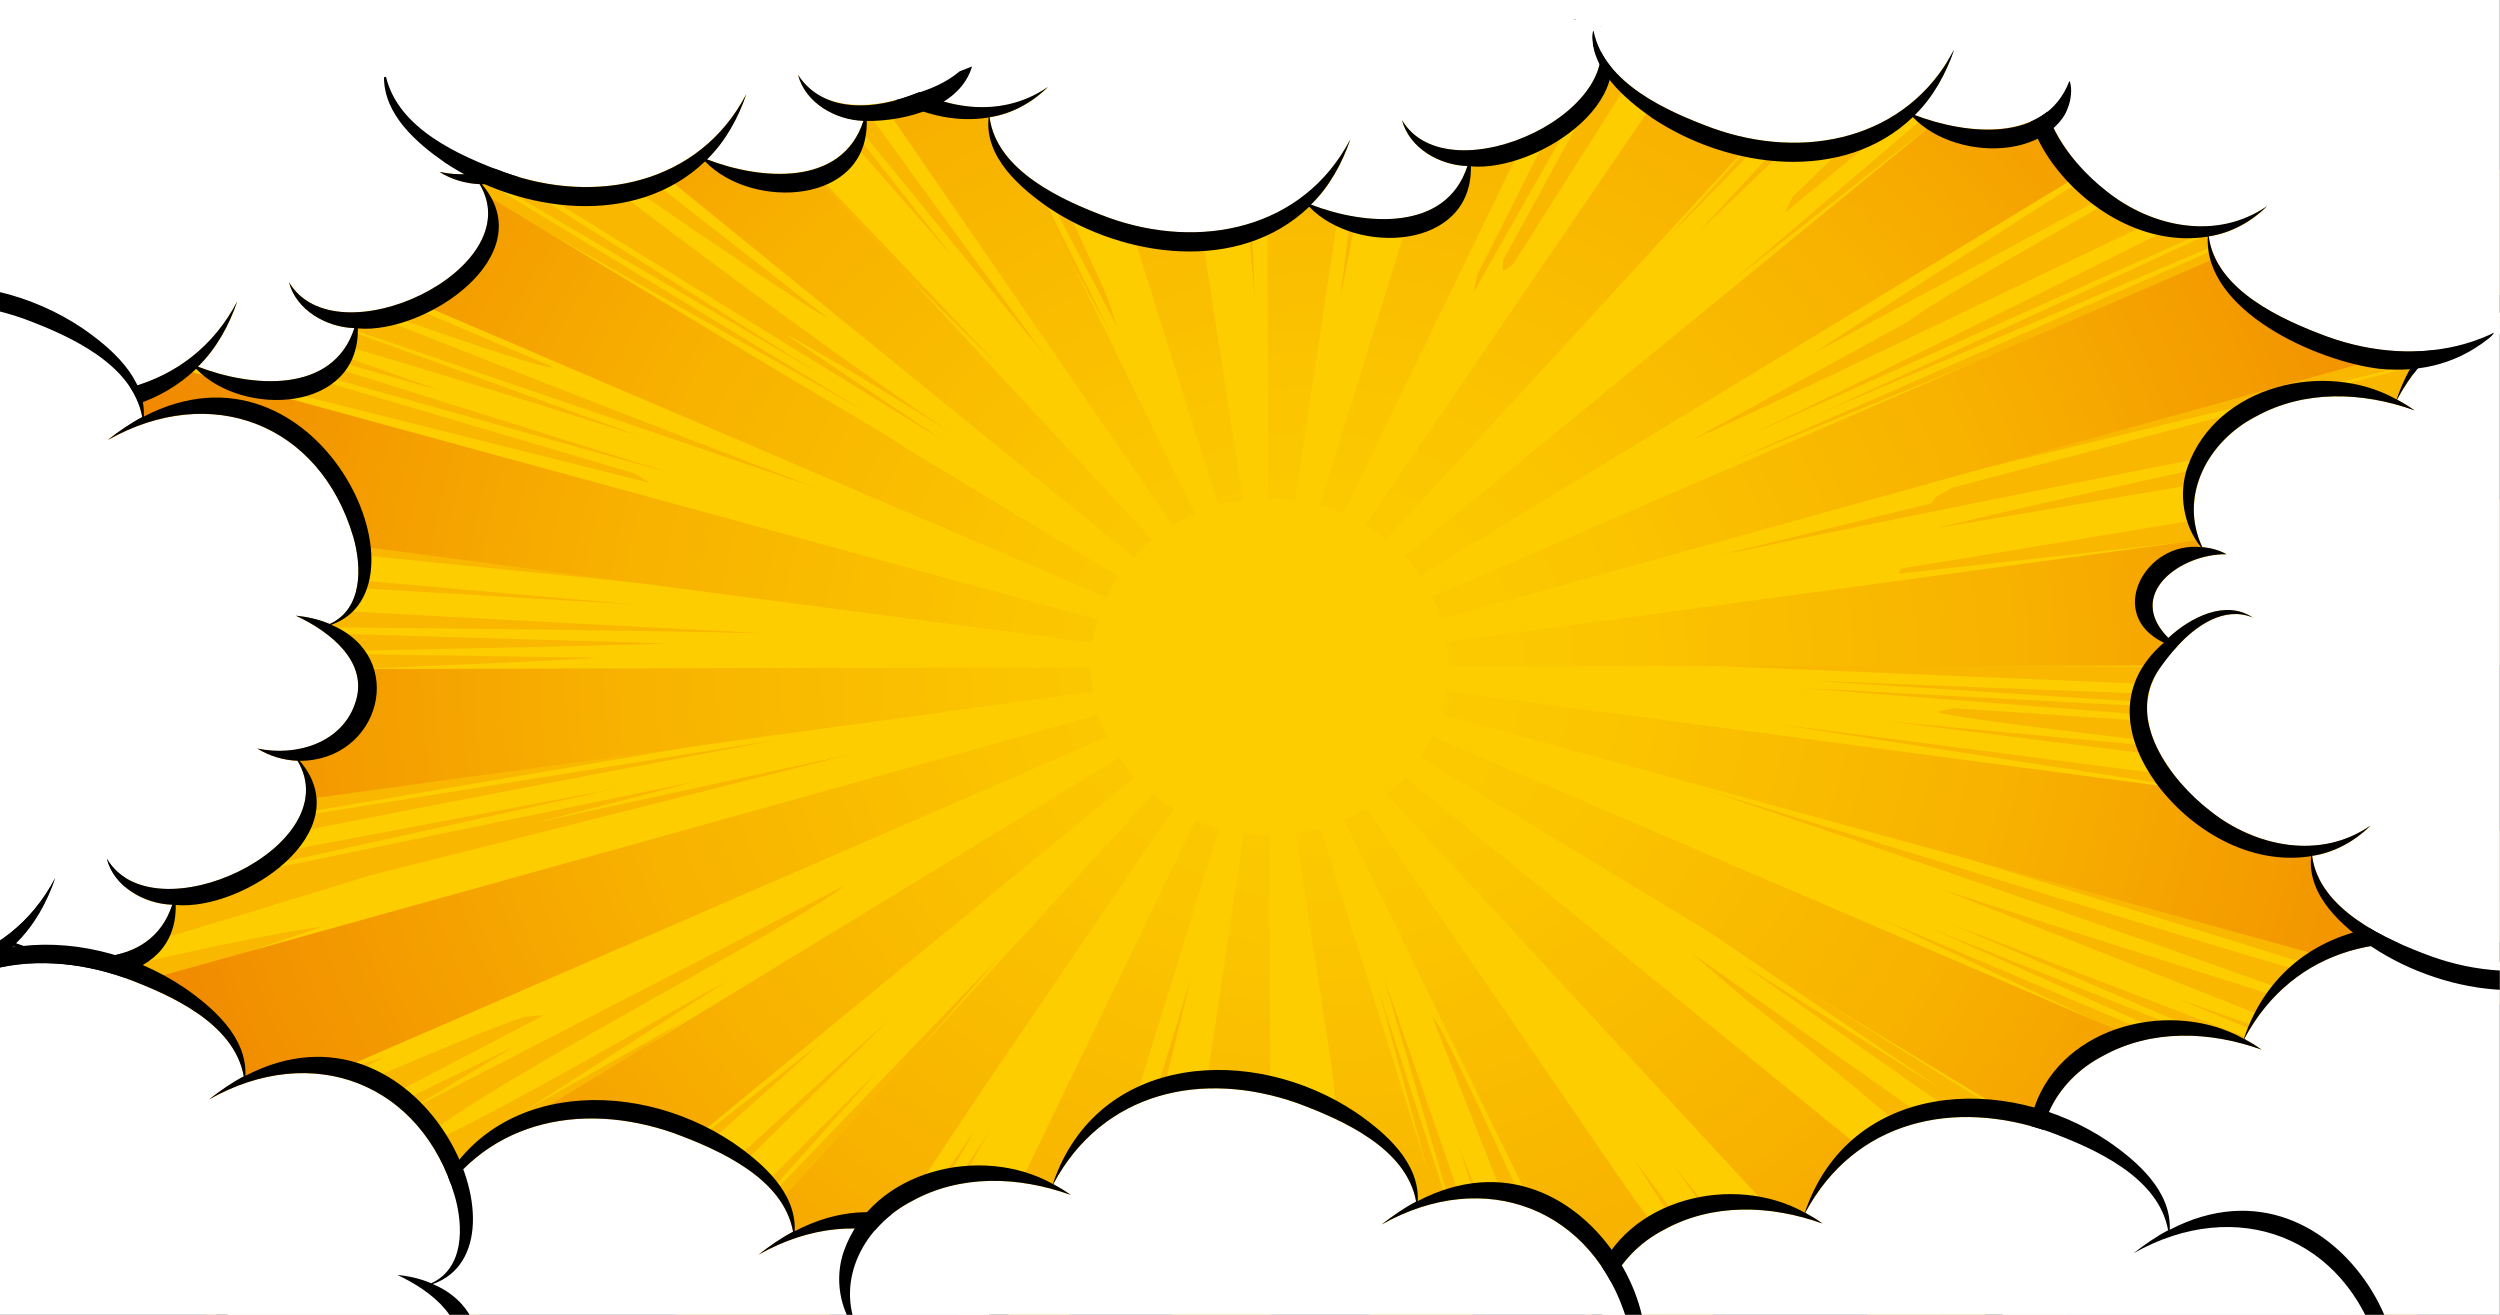
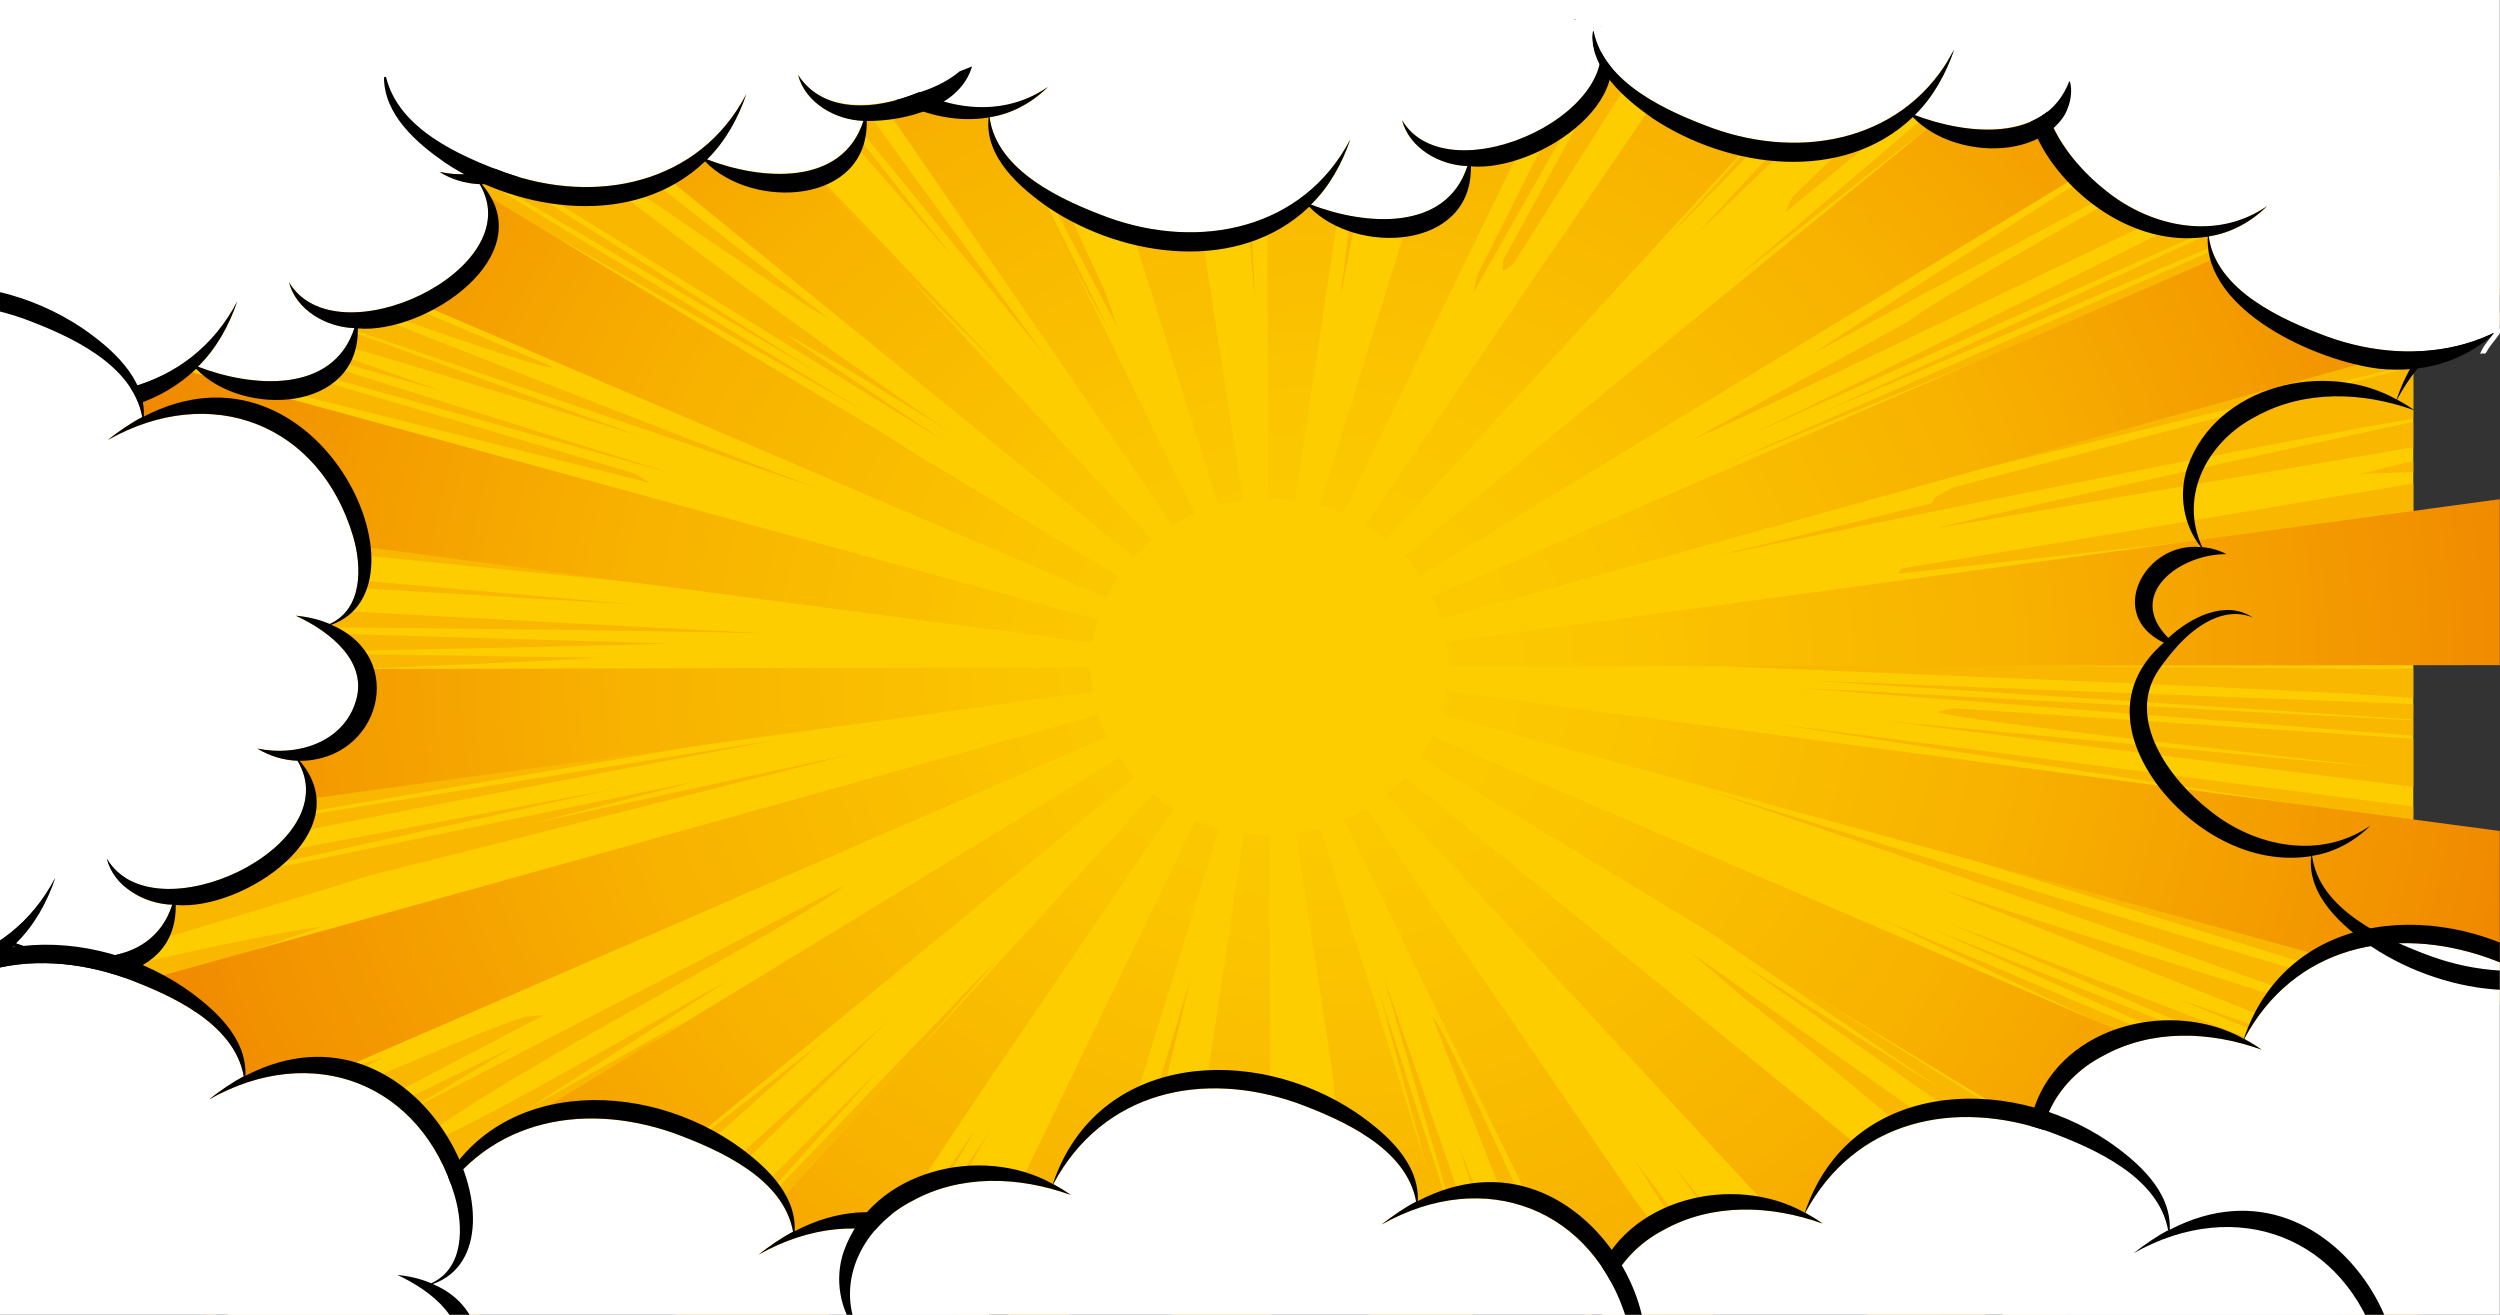
<svg xmlns="http://www.w3.org/2000/svg" id="_レイヤー_2" viewBox="0 0 2457.2 1292.3">
  <rect x="0" y="0" width="2457.2" height="1292.3" fill="#333333" stroke="none" />
  <defs>
    <style>.cls-1{fill:#f9b700;}.cls-1,.cls-2,.cls-3,.cls-4,.cls-5,.cls-6{stroke-width:0px;}.cls-3{fill:none;}.cls-4{fill:#fff;}.cls-7{clip-path:url(#clippath);}.cls-5{fill:#fdcd00;}.cls-6{fill:url(#_名称未設定グラデーション_29);}</style>
    <clipPath id="clippath">
      <path id="SVGID" class="cls-3" d="m1817.7,0H0v1292.3h2457V0h-639.3Z" />
    </clipPath>
    <radialGradient id="_名称未設定グラデーション_29" cx="1218.4" cy="655.4" fx="1218.4" fy="655.4" r="1238.7" gradientTransform="translate(-46.1) scale(1.1 1)" gradientUnits="userSpaceOnUse">
      <stop offset="0" stop-color="#fdcd00" />
      <stop offset=".2" stop-color="#fbc600" />
      <stop offset=".5" stop-color="#f8b200" />
      <stop offset=".8" stop-color="#f29200" />
      <stop offset="1" stop-color="#ee7800" />
    </radialGradient>
  </defs>
  <g class="cls-7">
    <path class="cls-5" d="m1786.9,59.9H123.5v1191h2248.5V59.9h-585.1Z" />
    <path class="cls-1" d="m1139.3,244.8c9.1,1.3-41.1-180.6-41.1-184.9h-25.8c14.4,42.6,49.7,144.6,66.9,184.9Z" />
    <polygon class="cls-1" points="1223.5 59.9 1213.3 59.9 1233.4 295.7 1223.5 59.9" />
    <path class="cls-1" d="m1205.7,217.1c-1.3-20.7-8.3-139.5-9.9-157.2h-18.7c5.3,37.5,18.7,121.3,28.6,157.2Z" />
    <polygon class="cls-1" points="1022.3 59.9 1014.9 59.9 1054.1 144.9 1022.3 59.9" />
    <polygon class="cls-1" points="939.6 59.9 926.4 59.9 1087.1 336.5 939.6 59.9" />
    <polygon class="cls-1" points="958.6 59.9 944.3 59.9 1091.7 327.7 958.6 59.9" />
    <polygon class="cls-1" points="913.2 59.9 898.3 59.9 1050.6 299.7 913.2 59.9" />
    <polygon class="cls-1" points="1086.5 287.7 982.4 59.9 960.6 59.9 1098.5 322.3 1086.5 287.7" />
    <polygon class="cls-1" points="1002.3 59.9 990 59.9 1066.2 219.7 1002.3 59.9" />
    <path class="cls-1" d="m1401.2,261.1l82.2-201.2h-18.7c-15.5,46.1-51.4,155.3-63.5,201.2Z" />
    <polygon class="cls-1" points="1439.6 59.9 1430.4 59.9 1428.9 84.5 1439.6 59.9" />
    <polygon class="cls-1" points="1494.3 59.9 1493.4 59.9 1490.6 68.2 1494.3 59.9" />
    <path class="cls-1" d="m1322.3,194.5l13.1-45.3-18.2,144.9,45.2-234.1h-31.3c-1.5,19.2-15.2,117.6-8.8,134.5Z" />
    <polygon class="cls-1" points="1426.4 59.9 1418.3 59.9 1413.4 84.8 1426.4 59.9" />
    <polygon class="cls-1" points="1303.9 198.7 1321.7 59.9 1304.5 59.9 1286.5 324.4 1303.9 198.7" />
    <polygon class="cls-1" points="1294.3 59.9 1281.7 59.9 1275.9 283.5 1294.3 59.9" />
    <polygon class="cls-1" points="607.8 59.9 590.5 59.9 720 165.3 607.8 59.9" />
    <polygon class="cls-1" points="123.5 105.2 123.5 126.8 483.4 283.6 123.5 105.2" />
    <path class="cls-1" d="m465.9,225.1c65,23.2,358.2,181.3,425.1,216.1-3.5-7.6-625-365.7-650.4-381.2l609.7,344.6L291.1,65.9l512.9,300.6L317.4,59.9H123.5v5.9c63.8,23.3,277.7,128.1,342.4,159.2Z" />
    <polygon class="cls-1" points="464.6 250.1 123.5 70 123.5 105 773 407.9 464.6 250.1" />
    <path class="cls-1" d="m770.2,327.5c38.1,19.5,126.4,73.8,163.6,97.2-128.7-85.1-359.1-258.3-476.7-353.6,44.8,30.4,317.3,220.9,357.6,242.4-46.7-37-280.2-216.9-318.4-253.6h-175.2l605.6,372.9-156.4-105.4Z" />
    <polygon class="cls-1" points="576.9 84.6 548.6 59.9 519.8 59.9 902.1 356.7 576.9 84.6" />
    <polygon class="cls-1" points="123.5 297.1 123.5 315.3 660.4 465.4 123.5 297.1" />
    <path class="cls-1" d="m210.8,305.3c87.2,19.2,329.9,95.6,418.2,123.5l-390.7-141.8,565.8,193.2c-139.1-52.5-445.8-173-586.3-228.8,7.3,1.6,328.4,119.6,324.9,108.9L172.1,203.5l398.1,154.4L123.5,162.9v133.6l308.7,87.2-221.4-78.5Z" />
    <polygon class="cls-1" points="176.4 358.8 639 474.7 622.9 465.1 123.5 317.5 123.5 355.6 140.5 358.6 176.4 358.8" />
    <polygon class="cls-1" points="784.4 59.9 767.9 59.9 937.2 253.4 784.4 59.9" />
    <polygon class="cls-1" points="933 221 815.9 59.9 790.1 59.9 1028.6 351.4 933 221" />
    <polygon class="cls-1" points="1521 59.9 1517.6 59.9 1493.3 117.7 1521 59.9" />
    <polygon class="cls-1" points="876.8 59.9 861.7 59.9 1018.7 285 876.8 59.9" />
    <polygon class="cls-1" points="890.1 59.9 881.1 59.9 917.7 108.1 890.1 59.9" />
    <polygon class="cls-1" points="848.7 59.9 848.6 59.9 849.3 60.9 848.7 59.9" />
    <polygon class="cls-1" points="719.8 125 655.3 59.9 632 59.9 825.3 234.7 719.8 125" />
    <polygon class="cls-1" points="697.1 59.9 677.9 59.9 984 362.1 697.1 59.9" />
    <polygon class="cls-1" points="716.3 59.9 706.4 59.9 820.4 176 716.3 59.9" />
    <path class="cls-1" d="m628.4,363.6L123.5,129.1v28.3c56.9,15.9,441,180,504.8,206.2Z" />
    <path class="cls-1" d="m1868.7,558.8l-2.9,5,506.2-55.8v-32.8c-122.6,20.7-382.3,64.1-503.2,83.6Z" />
    <polygon class="cls-1" points="1447.8 288.3 1577.3 59.9 1557.8 59.9 1452.1 270.1 1447.8 288.3" />
    <path class="cls-1" d="m1902.5,488.5l-3.8,6.1-210.9,51.6c159.6-33.2,527.2-108,684.1-134.7v-51.5l-452.6,119.2-16.8,9.4Z" />
    <polygon class="cls-1" points="2371.9 464.1 2371.9 453.3 2320 465.7 2371.9 464.1" />
    <polygon class="cls-1" points="2371.9 358.1 2371.9 342.2 1947.1 460.9 2371.9 358.1" />
    <polygon class="cls-1" points="2371.9 338.6 2371.9 324.1 2003.1 433.8 2371.9 338.6" />
    <path class="cls-1" d="m1680.3,505.7c171.6-52.7,520.1-156.8,691.6-205.7v-33.8c-170.3,61.2-519.1,181.6-691.6,239.4Z" />
    <polygon class="cls-1" points="2371.9 320.4 2371.9 304 1819.9 475.3 2371.9 320.4" />
    <polygon class="cls-1" points="2371.9 648.2 2371.9 634.9 1863.3 641.5 2371.9 648.2" />
    <path class="cls-1" d="m1702.8,651.6l-10.2,3.1c83.5,3.9,609.9,24.2,679.3,31.5v-29.2l-30.8.6-638.3-5.9Z" />
    <polygon class="cls-1" points="2371.9 723.1 2371.9 708.1 1769.5 676.2 2371.9 723.1" />
    <polygon class="cls-1" points="2371.9 707.1 2371.9 692.1 1781.2 669.1 2371.9 707.1" />
    <polygon class="cls-1" points="2371.9 517.4 2371.9 515.2 2360.7 518.1 2371.9 517.4" />
    <path class="cls-1" d="m1903.2,699.6c18.3,8.8,398,49.7,427.2,53.9l-475.3-44.6,516.9,64.5v-47.3l-451.6-30-17.1,3.5Z" />
    <polygon class="cls-1" points="2004.7 574.5 2027 578.3 1789.9 601.5 1826.3 603.1 2371.9 573.8 2371.9 526.2 1765.9 591.8 2004.7 574.5" />
    <path class="cls-1" d="m1799.1,617.1l27.3,3.1-107.2,7.4c162.2-2.3,490.1-4.6,652.7-4.7v-42.9c-113.6,9.3-454.1,29.9-572.8,37.1Z" />
    <polygon class="cls-1" points="2371.9 261.8 2371.9 244.7 1916.2 412.3 2371.9 261.8" />
    <path class="cls-1" d="m1903.1,519.2l468.8-79.6v-25c-90.7,19.8-383.9,83.1-468.8,104.6Z" />
    <polygon class="cls-1" points="2024.8 346.3 2371.9 222.5 2371.9 191.9 1889.6 392.5 2024.8 346.3" />
    <polygon class="cls-1" points="1978.4 59.9 1955.9 59.9 1704.4 274.9 1978.4 59.9" />
    <polygon class="cls-1" points="1808.8 59.9 1795.7 59.9 1636.1 236.8 1808.8 59.9" />
    <path class="cls-1" d="m1762,193.4l-7.4,15.3,182.3-148.8h-37.4c-1.9,2.2-135.5,131.4-137.5,133.5Z" />
    <polygon class="cls-1" points="1878.9 59.9 1862.1 59.9 1825.3 106 1878.9 59.9" />
    <polygon class="cls-1" points="1477.1 266.5 1486.9 260 1613.7 59.9 1584.5 59.9 1477.3 255.9 1477.1 266.5" />
    <polygon class="cls-1" points="1740.4 67.7 1748 59.9 1728.7 59.9 1523.2 317.8 1740.4 67.7" />
    <path class="cls-1" d="m1541.1,254.7l149.7-194.8h-22c-32,47.5-97.6,146.9-127.7,194.8Z" />
    <polygon class="cls-1" points="1670.1 227.4 1845.7 59.9 1825 59.9 1812.9 73 1670.1 227.4" />
    <polygon class="cls-1" points="2371.9 158.1 2371.9 137.2 1789.5 406.1 2371.9 158.1" />
    <polygon class="cls-1" points="2371.9 180 2371.9 159.7 1697 455.8 2371.9 180" />
    <path class="cls-1" d="m1724.9,425.3l647-288.9v-33.9c-156.6,82.7-485.9,245.7-647,322.7Z" />
    <path class="cls-1" d="m1633.3,351l211.2-154,9,2,198-139h-60.2c-16.3,17.5-329.3,267.5-358,291Z" />
    <path class="cls-1" d="m1876.7,315.4l-213.9,117.2c181.4-81.4,527-255.7,709.1-330.6v-42.1s-54.2,0-54.2,0c-31.6,18.7-427.6,239.1-440.9,255.5Z" />
    <polygon class="cls-1" points="1790.9 282.8 1651.6 381.7 1661.9 380.2 2174.8 59.9 2089.8 59.9 1676 354.3 1790.9 282.8" />
    <path class="cls-1" d="m1783.8,321.3l414.7-240.8c-114,71.8-305.9,194-416.5,267L2315.4,59.9h-137.6c-18.9,14.1-391.9,249.4-393.9,261.4Z" />
    <polygon class="cls-1" points="1148.6 1250.9 1153.4 1250.9 1159.6 1202.5 1148.6 1250.9" />
    <polygon class="cls-1" points="1780.6 1250.9 1782 1250.9 1770.5 1238.3 1780.6 1250.9" />
    <polygon class="cls-1" points="1721.3 1250.9 1730.9 1250.9 1643.8 1144.3 1721.3 1250.9" />
    <polygon class="cls-1" points="1677 1250.9 1689.6 1250.9 1605.7 1139.2 1677 1250.9" />
    <path class="cls-1" d="m1336.6,1068.9c1.7,40.9,15.6,140.6,21.9,182h24.9c-7.5-31.2-34.4-154.9-46.8-182Z" />
    <polygon class="cls-1" points="1618.1 1210.2 1597.6 1192 1631.4 1250.9 1661.2 1250.9 1607.6 1180.1 1618.1 1210.2" />
    <polygon class="cls-1" points="1917.9 1250.9 1942.7 1250.9 1530.9 890.1 1917.9 1250.9" />
    <polygon class="cls-1" points="1573 965.6 1843.2 1250.9 1874.7 1250.9 1569.2 955.1 1573 965.6" />
    <polygon class="cls-1" points="1779.1 1210.7 1650 1079.5 1798 1250.9 1836.5 1250.9 1597.4 1005.3 1779.1 1210.7" />
    <polygon class="cls-1" points="1474.3 1250.9 1483 1250.9 1433.3 1125.3 1474.3 1250.9" />
    <polygon class="cls-1" points="1430.4 1250.9 1444.8 1250.9 1355.3 974.4 1430.4 1250.9" />
    <polygon class="cls-1" points="1538.1 1226.9 1462.7 1083.7 1535.6 1250.9 1565.3 1250.9 1421.1 973.3 1538.1 1226.9" />
    <polygon class="cls-1" points="1415.5 1250.9 1424.4 1250.9 1371.6 1070.2 1415.5 1250.9" />
    <polygon class="cls-1" points="1388 1250.9 1400.5 1250.9 1330.3 963.8 1388 1250.9" />
    <polygon class="cls-1" points="1444.9 1250.9 1460.7 1250.9 1360.2 961 1444.9 1250.9" />
    <polygon class="cls-1" points="1946.6 1250.9 1966.3 1250.9 1772.3 1090 1946.6 1250.9" />
    <path class="cls-1" d="m1407.8,999.3l99,251.6h21.9c-8.7-16.8-109.7-244.1-120.9-251.6Z" />
    <polygon class="cls-1" points="1493.3 1250.9 1500.7 1250.9 1461.8 1162.9 1493.3 1250.9" />
    <path class="cls-1" d="m1466.2,1028.9l-16.3-19.7,121.1,241.7h32.6c-35-54-104.2-166.4-137.4-222Z" />
    <polygon class="cls-1" points="2371.9 886.6 2371.9 871.3 1969 793.3 2371.9 886.6" />
    <path class="cls-1" d="m1898.4,793.7l473.5,119.4v-23.2c-118.2-23.4-355.7-71.6-473.5-96.2Z" />
    <path class="cls-1" d="m1714.2,981.1c96.4,74.3,230.8,189.7,321,269.8h73.4l-445.9-314,51.5,44.1Z" />
    <polygon class="cls-1" points="2371.9 931.5 2371.9 917.5 1995 828.7 2371.9 931.5" />
    <polygon class="cls-1" points="1747.1 711.8 2371.9 807.9 2371.9 792.7 1747.1 711.8" />
    <path class="cls-1" d="m1725.3,719.5l646.6,114.1v-22.7c-159.6-21.9-488.9-68.2-646.6-91.4Z" />
    <path class="cls-1" d="m612.7,509.4l-257.5-59.8,57.3,5.4c-14.5-12.9-264.1-73.4-288.9-80.6v50c105.9,19,386.7,69.4,489.1,85Z" />
    <path class="cls-1" d="m1697.2,764.1l487.2,143.6-423.4-117.3,611,189.3v-44.1c-168.6-41.4-507.1-127.3-674.8-171.5Z" />
    <polygon class="cls-1" points="2353.8 848.8 1721.4 733.3 2371.9 869.3 2371.9 843.3 2367.5 842.7 2353.8 848.8" />
    <polygon class="cls-1" points="2143.1 1202.9 1643.7 891.3 1908.7 1071.1 1710.6 946.5 2145.6 1250.9 2257.3 1250.9 1589.3 847.6 2143.1 1202.9" />
    <polygon class="cls-1" points="2117.7 1250.9 2144.2 1250.9 1956.8 1131.2 2117.7 1250.9" />
    <path class="cls-1" d="m2119.9,1032.4c-50.9-19.6-127-40-177.6-59.4-19.1-7.9-137.6-62.7-155.7-64.2,44.8,24.7,185.9,100.7,224.7,130.1-72.1-31.1-244.6-119.6-316-156.9l584.2,333-663-368.1c131.1,82.6,523.1,314.9,656.1,403.9h99.4v-126.2l-523-221.3,271,128.9Z" />
    <polygon class="cls-1" points="2348.6 1093 1899.2 913.1 2371.9 1124.1 2371.9 1082.6 1917.4 908.1 2348.6 1093" />
    <path class="cls-1" d="m1676.8,776.4c172.2,57.5,526.7,179.9,695.1,242.4v-33.4c-85.3-19.9-599.5-180.1-695.1-209Z" />
    <path class="cls-1" d="m1908.3,874.1c115.2,45.2,348.3,137.3,463.6,183.2v-36c-115.9-35.9-348.8-109.7-463.6-147.2Z" />
    <polygon class="cls-1" points="2371.9 1078.5 2371.9 1063.8 2140 981.4 2371.9 1078.5" />
    <polygon class="cls-1" points="967.5 1190.9 931.8 1250.9 948.9 1250.9 986.1 1170.7 967.5 1190.9" />
    <path class="cls-1" d="m765.4,726.9l-641.9,102.6v23c135.3-30.3,501-99.2,641.9-125.6Z" />
    <polygon class="cls-1" points="240.9 747.4 803.1 685.9 149.9 740.2 248.6 723.9 123.5 730.9 123.5 773.8 436.7 733.4 240.9 747.4" />
    <polygon class="cls-1" points="227.5 795.8 123.5 803 123.5 828.2 762.8 719.8 227.5 795.8" />
    <polygon class="cls-1" points="184 777.7 123.5 783.4 123.5 802.6 481.7 746 184 777.7" />
    <polygon class="cls-1" points="123.5 866 123.5 881.4 604.7 775.1 123.5 866" />
    <polygon class="cls-1" points="563.4 1165.8 443.1 1250.9 474.4 1250.9 623.8 1129.7 563.4 1165.8" />
    <path class="cls-1" d="m515.5,999.6c-49.7,14.5-312.4,131.4-365.6,154.1l227.5-114.4-59.5,17.5,461.5-209.3-555.1,230.4,281.2-126.4c-59.3,22-284.3,110.3-342.4,120.8,142-58.5,481.7-198.1,620.3-253.6-130.9,47.2-440.7,156.9-570.7,195.3l296.2-112.6-272.5,85.8c67.7-24.3,393.9-138.6,452.9-163.7l-411.2,123.7,78.5-32.3-230.1,60.2,190.9-64.4c-43,5-150.7,28.9-194,38.9v263s411.5-215,411.5-215l-19.5,1.8Z" />
    <path class="cls-1" d="m362.4,860.7l474.9-119.7-312.7,68.1,160.5-41.3-561.6,115.5v49.7c58.6-16.8,180.2-53.9,238.9-72.3Z" />
    <polygon class="cls-1" points="587.8 666.5 150.7 674.3 123.5 668 123.5 698.3 581.5 671.8 587.8 666.5" />
    <polygon class="cls-1" points="559.5 558 281.4 517.5 588.3 551.2 123.5 482.4 123.5 522.5 824.7 592.7 559.5 558" />
    <path class="cls-1" d="m1299.5,960.6l31.7,290.3h19.7c-8.3-48.9-40-246.1-51.4-290.3Z" />
    <polygon class="cls-1" points="123.5 550.3 123.5 564.4 623.8 594.2 123.5 550.3" />
    <polygon class="cls-1" points="314.1 492.7 169.6 461.6 250.7 467.2 123.5 441.4 123.5 477.6 506.3 528.7 314.1 492.7" />
    <path class="cls-1" d="m588,646.5l-335.3-5c88.3-1.7,319.6-6.2,404.6-9l-533.9-15.7v49.8c95.1-3.7,373.9-14.5,464.5-20Z" />
    <polygon class="cls-1" points="655.3 1143.7 742.4 1062.5 497.3 1250.9 553.5 1250.9 807.6 1024.1 655.3 1143.7" />
    <path class="cls-1" d="m754.3,622.6c-126.1-6.5-511.3-26-630.7-35.4v28.3c157.2,0,473.6,3.5,630.7,7Z" />
    <polygon class="cls-1" points="123.5 569.6 123.5 578.7 329.8 586.5 123.5 569.6" />
    <path class="cls-1" d="m580.6,1123.3l-149.8,95.3,426.9-303.9-345.7,226.9,195.9-138.9c-47.9,29.1-183,111.6-232.4,133l196.6-131.8-156.6,88,198.3-127.2c-26.9,13.7-285,165.1-308,163.4,46-50.1,375.5-217.5,424.6-257.8l-436.2,225.2,111-66.8-381.6,185.5v36.7h309l421.8-317-273.7,189.4Z" />
    <polygon class="cls-1" points="1117.2 1250.9 1119.9 1250.9 1128.5 1206.1 1117.2 1250.9" />
    <path class="cls-1" d="m1208.9,964.5l-47.6,286.4h19.7c4.5-66.3,20.4-219,27.9-286.4Z" />
    <polygon class="cls-1" points="1062.9 1250.9 1072.4 1250.9 1114.2 1101.8 1062.9 1250.9" />
    <polygon class="cls-1" points="1211.4 1250.9 1222.4 1250.9 1225.2 1113.7 1211.4 1250.9" />
    <polygon class="cls-1" points="1226.6 1250.9 1238.2 1250.9 1237.1 1130.6 1226.6 1250.9" />
    <polygon class="cls-1" points="600 1250.9 621 1250.9 874.6 1001.5 600 1250.9" />
    <polygon class="cls-1" points="1059.1 1182.4 1139.3 950.2 1018.5 1250.9 1050.8 1250.9 1139.1 975.6 1059.1 1182.4" />
    <polygon class="cls-1" points="1118.1 1133.1 1081.7 1250.9 1099.5 1250.9 1170.8 960.4 1118.1 1133.1" />
    <path class="cls-1" d="m1016.3,984.4c-60.8,78.8-153.3,186.6-213.4,266.5h43.8l187.8-284.8-18.3,18.3Z" />
    <polygon class="cls-1" points="812.1 1135.9 980.8 942.3 692.6 1242.6 862.5 1053.2 663.8 1250.9 729.6 1250.9 969.7 967.9 812.1 1135.9" />
    <polygon class="cls-1" points="757.3 1250.9 772.5 1250.9 981.4 983.3 757.3 1250.9" />
    <polygon class="cls-1" points="860.9 1250.9 876.8 1250.9 958.4 1110.6 860.9 1250.9" />
    <polygon class="cls-1" points="880.7 1250.9 893.2 1250.9 972.9 1111.4 880.7 1250.9" />
    <polygon class="cls-1" points="1014 1178.7 976.6 1250.9 995.5 1250.9 1031.6 1156.4 1014 1178.7" />
    <path class="cls-6" d="m1320.4,504.6c-7.4-3.2-15.1-5.9-23.1-8.1l319.5-1030.3c60.2,16.5,119.6,37.4,176.7,61.9l-473.1,976.5Zm787.9-786.1c-47.1-38.4-97.5-73.9-149.9-105.6l-616.1,902.9c7.2,4.3,13.9,9.1,20.3,14.3l745.7-811.6Zm244.9,265.4c-33.8-49.3-71.6-96.7-112.5-141l-860.2,704c5.5,6,10.6,12.3,15.1,19L2353.3-16Zm-1295.8-554.3c-62,8.5-123.8,21.3-183.8,38l323.9,1029c7.8-2.2,15.9-3.9,24.2-5.1l-164.2-1062Zm165.1,1389.6l-158.4,1062.8c61.1,8.1,123.5,12.1,185.5,12.1l-1.6-1073.1c-8.6,0-17.2-.6-25.5-1.7ZM697.2-469.8c-56.7,24.6-112,53.3-164.4,85.3l619.7,900.7c7-4.2,14.3-8,21.9-11.3l-477.2-974.7Zm435.2,1000.2L383.2-278.2c-46.8,38.5-91.1,80.4-131.7,124.7l862.9,701c5.6-6.1,11.6-11.8,18-17.1Zm140.6-38.9l159.8-1062.6c-61.8-8.2-124.9-12.4-187.6-12.2l1,1073.2c9.1-.1,18.1.5,26.8,1.7Zm1290.1,162.1c0-58.6-4.6-117.7-13.5-175.5l-1128.1,153c1.2,7.8,1.9,15.8,1.9,24l1139.6-1.5Zm-53.5-348.6c-17.7-56.6-39.9-112.5-66.1-166.1l-1035.9,447.7c3.4,7,6.3,14.3,8.7,21.7l1093.3-303.3ZM-15.7,310c-17.4,56.5-30.6,114.8-39.3,173.1l1128.7,148.7c1.2-7.8,3-15.5,5.3-22.9L-15.7,310Zm1452.3,1571.4c62-8.4,123.9-21.2,183.9-37.9l-322.7-1029.4c-7.8,2.2-15.9,3.9-24.1,5l162.9,1062.2Zm360.2-100.2c56.7-24.5,112.1-53.2,164.6-85.2l-618.7-901.3c-7,4.2-14.2,8-21.8,11.2l475.9,975.2Zm558.4-457.2c33.8-49.5,64-101.8,89.9-155.3l-1037.2-444.9c-3.5,7.2-7.5,14.1-11.9,20.7l959.3,579.6ZM139.5-12.1c-33.7,49.6-63.9,101.9-89.8,155.5l1037.8,443.8c3.4-7.2,7.4-14.1,11.9-20.7L139.5-12.1Zm563.9,1795.4c57,24.4,116.5,45.2,176.6,61.6l318.3-1030.6c-8-2.2-15.7-4.9-23.2-8.1l-471.8,977Zm713-1081.2l1094.3,300.1c17.5-56.5,30.8-114.8,39.5-173.1l-1128.6-149.8c-1.2,7.8-3,15.4-5.3,22.9ZM388.1,1593.1c47.1,38.3,97.6,73.8,150.1,105.5l615.2-903.5c-7.1-4.3-13.9-9-20.3-14.2l-744.9,812.2ZM-67.7,658.5c.2,58.6,4.7,117.7,13.7,175.5l1127.9-154.1c-1.2-7.8-1.9-15.8-1.9-24l-1139.6,2.6Zm210.8,669.7c33.8,49.2,71.7,96.5,112.5,140.7l859.4-704.9c-5.6-6-10.6-12.4-15.2-19.1L143.1,1328.2ZM-13.8,1007.1c17.8,56.6,40.1,112.4,66.3,166.1l1035.3-448.8c-3.4-7-6.3-14.2-8.7-21.7L-13.8,1007.1Zm1376.7-226.6l748.1,809.6c46.9-38.5,91.3-80.4,132-124.7l-862.2-701.8c-5.5,6.1-11.6,11.7-18,17Z" />
    <path class="cls-4" d="m-260.4,190.2c42,60.3,129.9,100.8,196.5,54.5-15,15.1-35.5,26.6-57.4,29.8,6.9,53,72.2,82.3,116.9,98.7,89.2,32.3,191.4,12.1,237.7-77-7.9,23.4-20.5,46.6-38.7,64.2,52.3,20.3,132.7,27.5,153.8-37.9-27.4-.7-57.3-17.6-64.3-45.2,45.8,77.9,237.8-12.7,187.4-96.3-14.3-.5-28.1-4.9-39.5-12,38.7,8.3,83.3-5.9,96.1-44.3,14.2-40.3-24.1-70.4-58.3-86.3,11.2,1.1,22.6,3.7,33.4,8.2,32.4-14.8,31.6-55.8,23.2-85.4-32.9-111.7-140.2-152.7-241.5-95.4,10.6-8.3,21.8-16.2,34-22.6-9.3-52.3-71.9-80.1-116.9-96.8-93-32.8-191-11.7-239.8,79.6,6,3.2,11.7,6.7,17.1,10.6-51.2-18.4-108.5-20.4-156.1,6.2-46.3,23.9-76.1,77.1-52.5,128.2,8.5.8,16.7,3.1,23.9,7-45.5-.6-100,39.5-57.2,82.3,21.1-19.7,55.9-38.2,83.1-20-28.1-11.9-56.4,8.2-74.6,28.5,0,0,.1.1.2.2,0,0-.2,0-.3,0-38.7,38.4-37,78.1-6.1,121.3Z" />
    <path class="cls-3" d="m-276,201.3c34.4,47.7,93.6,83.1,153.7,73.5-4.2,39,30.8,69.1,59.8,89.2,74,49,186.4,64.4,255.3-1.5,46,48.1,160.5,43,158.9-39.7,66.1,5.9,181.8-71.6,121.9-141.7,78.7,0,107.4-101.3,31-133.7,104.5-36.9-12.9-293.8-184.2-204.7,1.7-38-31.6-66.9-60.2-86.7C159.1-312.3,5.3-303.9-38.5-174.2c-70.1-39.3-177.1-14.1-205.5,66.3-9.1,26.5-4.2,57.3,13.2,78.9-54.8-6.2-94.2,66.4-36.5,93.9-45.5,39.2-41.1,90.5-8.7,136.4Z" />
    <path class="cls-2" d="m-276,201.3c34.4,47.7,93.6,83.1,153.7,73.5-4.2,39,30.8,69.1,59.8,89.2,74,49,186.4,64.4,255.3-1.5,46,48.1,160.5,43,158.9-39.7,66.1,5.9,181.8-71.6,121.9-141.7,78.7,0,107.4-101.3,31-133.7,104.5-36.9-12.9-293.8-184.2-204.7,1.7-38-31.6-66.9-60.2-86.7C159.1-312.3,5.3-303.9-38.5-174.2c-70.1-39.3-177.1-14.1-205.5,66.3-9.1,26.5-4.2,57.3,13.2,78.9-54.8-6.2-94.2,66.4-36.5,93.9-45.5,39.2-41.1,90.5-8.7,136.4Zm4.2-110.2c5.4-7.7,11.2-15.2,17.5-22.1,0,0,.2,0,.3,0,0,0-.1-.1-.2-.2,18.2-20.2,46.5-40.3,74.6-28.5-27.2-18.2-62,.3-83.1,20-42.8-42.9,11.8-82.9,57.2-82.3-7.2-3.9-15.4-6.2-23.9-7-23.6-51.1,6.2-104.4,52.5-128.2,47.7-26.5,104.9-24.6,156.1-6.2-5.4-3.9-11.2-7.4-17.1-10.6,48.9-91.3,146.8-112.3,239.8-79.6,45,16.7,107.5,44.5,116.9,96.8-12.1,6.4-23.4,14.3-34,22.6,101.4-57.3,208.6-16.3,241.5,95.4,8.4,29.6,9.2,70.5-23.2,85.4-10.8-4.6-22.2-7.1-33.4-8.2,34.2,15.9,72.5,46,58.3,86.3-12.9,38.4-57.4,52.6-96.1,44.3,11.5,7.1,25.3,11.5,39.5,12,50.4,83.7-141.5,174.2-187.4,96.3,7.1,27.6,36.9,44.4,64.3,45.2-21.1,65.4-101.4,58.2-153.8,37.9,18.1-17.6,30.7-40.8,38.7-64.2-46.4,89-148.5,109.2-237.7,77-44.8-16.5-110-45.7-116.9-98.7,21.9-3.2,42.4-14.7,57.4-29.8-49,34.2-113.6,21.1-157.7-14.5-39.6-30.6-83.7-90.3-50.1-139.1Z" />
    <path class="cls-4" d="m1983.2,1385.3c42,60.3,129.9,100.8,196.5,54.5-15,15.1-35.5,26.6-57.4,29.8,6.9,53,72.2,82.3,116.9,98.7,89.2,32.3,191.4,12.1,237.7-77-7.9,23.4-20.5,46.6-38.7,64.2,52.3,20.3,132.7,27.5,153.8-37.9-27.4-.7-57.3-17.6-64.3-45.2,45.8,77.9,237.8-12.7,187.4-96.3-14.3-.5-28.1-4.9-39.5-12,38.7,8.3,83.3-5.9,96.1-44.3,14.2-40.3-24.1-70.4-58.3-86.3,11.2,1.1,22.6,3.7,33.4,8.2,32.4-14.8,31.6-55.8,23.2-85.4-32.9-111.7-140.2-152.7-241.5-95.4,10.6-8.3,21.8-16.2,34-22.6-9.3-52.3-71.9-80.1-116.9-96.8-92.9-32.8-191-11.7-239.8,79.6,6,3.2,11.7,6.7,17.1,10.6-51.2-18.4-108.5-20.4-156.1,6.2-46.3,23.9-76.1,77.1-52.5,128.2,8.5.8,16.7,3.1,23.9,7-45.5-.6-100,39.5-57.2,82.3,21.1-19.7,55.9-38.2,83.1-20-28.1-11.9-56.4,8.2-74.6,28.5,0,0,.1.1.2.2,0,0-.2,0-.3,0-38.7,38.4-37,78.1-6.1,121.3Z" />
    <path class="cls-3" d="m1967.7,1396.4c34.4,47.7,93.6,83.1,153.7,73.5-4.2,39,30.8,69.1,59.8,89.2,74,49,186.4,64.4,255.3-1.5,46,48.1,160.5,43,158.9-39.7,66.1,5.9,181.8-71.6,121.9-141.7,78.7,0,107.4-101.3,31-133.7,104.5-36.9-12.9-293.8-184.2-204.7,1.7-38-31.6-66.9-60.2-86.7-101-68.1-254.7-59.8-298.5,69.9-70.1-39.3-177.1-14.1-205.5,66.3-9.1,26.5-4.2,57.3,13.2,78.9-54.8-6.2-94.2,66.4-36.5,93.9-45.5,39.2-41.1,90.5-8.7,136.4Z" />
    <path class="cls-2" d="m1967.7,1396.4c34.4,47.7,93.6,83.1,153.7,73.5-4.2,39,30.8,69.1,59.8,89.2,74,49,186.4,64.4,255.3-1.5,46,48.1,160.5,43,158.9-39.7,66.1,5.9,181.8-71.6,121.9-141.7,78.7,0,107.4-101.3,31-133.7,104.5-36.9-12.9-293.8-184.2-204.7,1.7-38-31.6-66.9-60.2-86.7-101-68.1-254.7-59.8-298.5,69.9-70.1-39.3-177.1-14.1-205.5,66.3-9.1,26.5-4.2,57.3,13.2,78.9-54.8-6.2-94.2,66.4-36.5,93.9-45.5,39.2-41.1,90.5-8.7,136.4Zm4.2-110.2c5.4-7.7,11.2-15.2,17.5-22.1,0,0,.2,0,.3,0,0,0-.1-.1-.2-.2,18.2-20.2,46.5-40.3,74.6-28.5-27.2-18.2-62,.3-83.1,20-42.8-42.9,11.8-82.9,57.2-82.3-7.2-3.9-15.4-6.2-23.9-7-23.6-51.1,6.2-104.4,52.5-128.2,47.7-26.5,104.9-24.6,156.1-6.2-5.4-3.9-11.2-7.4-17.1-10.6,48.9-91.3,146.8-112.3,239.8-79.6,45,16.7,107.5,44.5,116.9,96.8-12.1,6.4-23.4,14.3-34,22.6,101.4-57.3,208.6-16.3,241.5,95.4,8.4,29.6,9.2,70.5-23.2,85.4-10.8-4.6-22.2-7.1-33.4-8.2,34.2,15.9,72.5,46,58.3,86.3-12.9,38.4-57.4,52.6-96.1,44.3,11.5,7.1,25.3,11.5,39.5,12,50.4,83.7-141.5,174.2-187.4,96.3,7.1,27.6,36.9,44.4,64.3,45.2-21.1,65.4-101.4,58.2-153.8,37.9,18.1-17.6,30.7-40.8,38.7-64.2-46.4,89-148.5,109.2-237.7,77-44.8-16.5-110-45.7-116.9-98.7,21.9-3.2,42.4-14.7,57.4-29.8-49,34.2-113.6,21.1-157.7-14.5-39.6-30.6-83.7-90.3-50.1-139.1Z" />
    <path class="cls-4" d="m200.2,1557.7c42,60.3,129.9,100.8,196.5,54.5-15,15.1-35.5,26.6-57.4,29.8,6.9,53,72.2,82.3,116.9,98.7,89.2,32.3,191.4,12.1,237.7-77-7.9,23.4-20.5,46.6-38.7,64.2,52.3,20.3,132.7,27.5,153.8-37.9-27.4-.7-57.3-17.6-64.3-45.2,45.8,77.9,237.8-12.7,187.4-96.3-14.3-.5-28.1-4.9-39.5-12,38.7,8.3,83.3-5.9,96.1-44.3,14.2-40.3-24.1-70.4-58.3-86.3,11.2,1.1,22.6,3.7,33.4,8.2,32.4-14.8,31.6-55.8,23.2-85.4-32.9-111.7-140.2-152.7-241.5-95.4,10.6-8.3,21.8-16.2,34-22.6-9.3-52.3-71.9-80.1-116.9-96.8-93-32.8-191-11.7-239.8,79.6,6,3.2,11.7,6.7,17.1,10.6-51.2-18.4-108.5-20.4-156.1,6.2-46.3,23.9-76.1,77.1-52.5,128.2,8.5.8,16.7,3.1,23.9,7-45.5-.6-100,39.5-57.2,82.3,21.1-19.7,55.9-38.2,83.1-20-28.1-11.9-56.4,8.2-74.6,28.5,0,0,.1.1.2.2,0,0-.2,0-.3,0-38.7,38.4-37,78.1-6.1,121.3Z" />
    <path class="cls-3" d="m184.7,1568.7c34.4,47.7,93.6,83.1,153.7,73.5-4.2,39,30.8,69.1,59.8,89.2,74,49,186.4,64.4,255.3-1.5,46,48.1,160.5,43,158.9-39.7,66.1,5.9,181.8-71.6,121.9-141.7,78.7,0,107.4-101.3,31-133.7,104.5-36.9-12.9-293.8-184.2-204.7,1.7-38-31.6-66.9-60.2-86.7-101-68.1-254.7-59.8-298.5,69.9-70.1-39.3-177.1-14.1-205.5,66.3-9.1,26.5-4.2,57.3,13.2,78.9-54.8-6.2-94.2,66.4-36.5,93.9-45.5,39.2-41.1,90.5-8.7,136.4Z" />
    <path class="cls-2" d="m184.7,1568.7c34.4,47.7,93.6,83.1,153.7,73.5-4.2,39,30.8,69.1,59.8,89.2,74,49,186.4,64.4,255.3-1.5,46,48.1,160.5,43,158.9-39.7,66.1,5.9,181.8-71.6,121.9-141.7,78.7,0,107.4-101.3,31-133.7,104.5-36.9-12.9-293.8-184.2-204.7,1.7-38-31.6-66.9-60.2-86.7-101-68.1-254.7-59.8-298.5,69.9-70.1-39.3-177.1-14.1-205.5,66.3-9.1,26.5-4.2,57.3,13.2,78.9-54.8-6.2-94.2,66.4-36.5,93.9-45.5,39.2-41.1,90.5-8.7,136.4Zm4.2-110.2c5.4-7.7,11.2-15.2,17.5-22.1,0,0,.2,0,.3,0,0,0-.1-.1-.2-.2,18.2-20.2,46.5-40.3,74.6-28.5-27.2-18.2-62,.3-83.1,20-42.8-42.9,11.8-82.9,57.2-82.3-7.2-3.9-15.4-6.2-23.9-7-23.6-51.1,6.2-104.4,52.5-128.2,47.7-26.5,104.9-24.6,156.1-6.2-5.4-3.9-11.2-7.4-17.1-10.6,48.9-91.3,146.8-112.3,239.8-79.6,45,16.7,107.5,44.5,116.9,96.8-12.1,6.4-23.4,14.3-34,22.6,101.4-57.3,208.6-16.3,241.5,95.4,8.4,29.6,9.2,70.5-23.2,85.4-10.8-4.6-22.2-7.1-33.4-8.2,34.2,15.9,72.5,46,58.3,86.3-12.9,38.4-57.4,52.6-96.1,44.3,11.5,7.1,25.3,11.5,39.5,12,50.4,83.7-141.5,174.2-187.4,96.3,7.1,27.6,36.9,44.4,64.3,45.2-21.1,65.4-101.4,58.2-153.8,37.9,18.1-17.6,30.7-40.8,38.7-64.2-46.4,89-148.5,109.2-237.7,77-44.8-16.5-110-45.7-116.9-98.7,21.9-3.2,42.4-14.7,57.4-29.8-49,34.2-113.6,21.1-157.7-14.5-39.6-30.6-83.7-90.3-50.1-139.1Z" />
    <path class="cls-4" d="m1551.7,1556.3c42,60.3,129.9,100.8,196.5,54.5-15,15.1-35.5,26.6-57.4,29.8,6.9,53,72.2,82.3,116.9,98.7,89.2,32.3,191.4,12.1,237.7-77-7.9,23.4-20.5,46.6-38.7,64.2,52.3,20.3,132.7,27.5,153.8-37.9-27.4-.7-57.3-17.6-64.3-45.2,45.8,77.9,237.8-12.7,187.4-96.3-14.3-.5-28.1-4.9-39.5-12,38.7,8.3,83.3-5.9,96.1-44.3,14.2-40.3-24.1-70.4-58.3-86.3,11.2,1.1,22.6,3.7,33.4,8.2,32.4-14.8,31.6-55.8,23.2-85.4-32.9-111.7-140.2-152.7-241.5-95.4,10.6-8.3,21.8-16.2,34-22.6-9.3-52.3-71.9-80.1-116.9-96.8-93-32.8-191-11.7-239.8,79.6,6,3.2,11.7,6.7,17.1,10.6-51.2-18.4-108.5-20.4-156.1,6.2-46.3,23.9-76.1,77.1-52.5,128.2,8.5.8,16.7,3.1,23.9,7-45.5-.6-100,39.5-57.2,82.3,21.1-19.7,55.9-38.2,83.1-20-28.1-11.9-56.4,8.2-74.6,28.5,0,0,.1.1.2.2,0,0-.2,0-.3,0-38.7,38.4-37,78.1-6.1,121.3Z" />
    <path class="cls-3" d="m1536.2,1567.3c34.4,47.7,93.6,83.1,153.7,73.5-4.2,39,30.8,69.1,59.8,89.2,74,49,186.4,64.4,255.3-1.5,46,48.1,160.5,43,158.9-39.7,66.1,5.9,181.8-71.6,121.9-141.7,78.7,0,107.4-101.3,31-133.7,104.5-36.9-12.9-293.8-184.2-204.7,1.7-38-31.6-66.9-60.2-86.7-101-68.1-254.7-59.8-298.5,69.9-70.1-39.3-177.1-14.1-205.5,66.3-9.1,26.5-4.2,57.3,13.2,78.9-54.8-6.2-94.2,66.4-36.5,93.9-45.5,39.2-41.1,90.5-8.7,136.4Z" />
    <path class="cls-2" d="m1536.2,1567.3c34.4,47.7,93.6,83.1,153.7,73.5-4.2,39,30.8,69.1,59.8,89.2,74,49,186.4,64.4,255.3-1.5,46,48.1,160.5,43,158.9-39.7,66.1,5.9,181.8-71.6,121.9-141.7,78.7,0,107.4-101.3,31-133.7,104.5-36.9-12.9-293.8-184.2-204.7,1.7-38-31.6-66.9-60.2-86.7-101-68.1-254.7-59.8-298.5,69.9-70.1-39.3-177.1-14.1-205.5,66.3-9.1,26.5-4.2,57.3,13.2,78.9-54.8-6.2-94.2,66.4-36.5,93.9-45.5,39.2-41.1,90.5-8.7,136.4Zm4.2-110.2c5.4-7.7,11.2-15.2,17.5-22.1,0,0,.2,0,.3,0,0,0-.1-.1-.2-.2,18.2-20.2,46.5-40.3,74.6-28.5-27.2-18.2-62,.3-83.1,20-42.8-42.9,11.8-82.9,57.2-82.3-7.2-3.9-15.4-6.2-23.9-7-23.6-51.1,6.2-104.4,52.5-128.2,47.7-26.5,104.9-24.6,156.1-6.2-5.4-3.9-11.2-7.4-17.1-10.6,48.9-91.3,146.8-112.3,239.8-79.6,45,16.7,107.5,44.5,116.9,96.8-12.1,6.4-23.4,14.3-34,22.6,101.4-57.3,208.6-16.3,241.5,95.4,8.4,29.6,9.2,70.5-23.2,85.4-10.8-4.6-22.2-7.1-33.4-8.2,34.2,15.9,72.5,46,58.3,86.3-12.9,38.4-57.4,52.6-96.1,44.3,11.5,7.1,25.3,11.5,39.5,12,50.4,83.7-141.5,174.2-187.4,96.3,7.1,27.6,36.9,44.4,64.3,45.2-21.1,65.4-101.4,58.2-153.8,37.9,18.1-17.6,30.7-40.8,38.7-64.2-46.4,89-148.5,109.2-237.7,77-44.8-16.5-110-45.7-116.9-98.7,21.9-3.2,42.4-14.7,57.4-29.8-49,34.2-113.6,21.1-157.7-14.5-39.6-30.6-83.7-90.3-50.1-139.1Z" />
-     <path class="cls-4" d="m2133.5,757c42,60.3,129.9,100.8,196.5,54.5-15,15.1-35.5,26.6-57.4,29.8,6.9,53,72.2,82.3,116.9,98.7,89.2,32.3,191.4,12.1,237.7-77-7.9,23.4-20.5,46.6-38.7,64.2,52.3,20.3,132.7,27.5,153.8-37.9-27.4-.7-57.3-17.6-64.3-45.2,45.8,77.9,237.8-12.7,187.4-96.3-14.3-.5-28.1-4.9-39.5-12,38.7,8.3,83.3-5.9,96.1-44.3,14.2-40.3-24.1-70.4-58.3-86.3,11.2,1.1,22.6,3.7,33.4,8.2,32.4-14.8,31.6-55.8,23.2-85.4-32.9-111.7-140.2-152.7-241.5-95.4,10.6-8.3,21.8-16.2,34-22.6-9.3-52.3-71.9-80.1-116.9-96.8-93-32.8-191-11.7-239.8,79.6,6,3.2,11.7,6.7,17.1,10.6-51.2-18.4-108.5-20.4-156.1,6.2-46.3,23.9-76.1,77.1-52.5,128.2,8.5.8,16.7,3.1,23.9,7-45.5-.6-100,39.5-57.2,82.3,21.1-19.7,55.9-38.2,83.1-20-28.1-11.9-56.4,8.2-74.6,28.5,0,0,.1.1.2.2,0,0-.2,0-.3,0-38.7,38.4-37,78.1-6.1,121.3Z" />
    <path class="cls-3" d="m2117.9,768c34.4,47.7,93.6,83.1,153.7,73.5-4.2,39,30.8,69.1,59.8,89.2,74,49,186.4,64.4,255.3-1.5,46,48.1,160.5,43,158.9-39.7,66.1,5.9,181.8-71.6,121.9-141.7,78.7,0,107.4-101.3,31-133.7,104.5-36.9-12.9-293.8-184.2-204.7,1.7-38-31.6-66.9-60.2-86.7-101-68.1-254.7-59.8-298.5,69.9-70.1-39.3-177.1-14.1-205.5,66.3-9.1,26.5-4.2,57.3,13.2,78.9-54.8-6.2-94.2,66.4-36.5,93.9-45.5,39.2-41.1,90.5-8.7,136.4Z" />
    <path class="cls-2" d="m2117.9,768c34.4,47.7,93.6,83.1,153.7,73.5-4.2,39,30.8,69.1,59.8,89.2,74,49,186.4,64.4,255.3-1.5,46,48.1,160.5,43,158.9-39.7,66.1,5.9,181.8-71.6,121.9-141.7,78.7,0,107.4-101.3,31-133.7,104.5-36.9-12.9-293.8-184.2-204.7,1.7-38-31.6-66.9-60.2-86.7-101-68.1-254.7-59.8-298.5,69.9-70.1-39.3-177.1-14.1-205.5,66.3-9.1,26.5-4.2,57.3,13.2,78.9-54.8-6.2-94.2,66.4-36.5,93.9-45.5,39.2-41.1,90.5-8.7,136.4Zm4.2-110.2c5.4-7.7,11.2-15.2,17.5-22.1,0,0,.2,0,.3,0,0,0-.1-.1-.2-.2,18.2-20.2,46.5-40.3,74.6-28.5-27.2-18.2-62,.3-83.1,20-42.8-42.9,11.8-82.9,57.2-82.3-7.2-3.9-15.4-6.2-23.9-7-23.6-51.1,6.2-104.4,52.5-128.2,47.7-26.5,104.9-24.6,156.1-6.2-5.4-3.9-11.2-7.4-17.1-10.6,48.9-91.3,146.8-112.3,239.8-79.6,45,16.7,107.5,44.5,116.9,96.8-12.1,6.4-23.4,14.3-34,22.6,101.4-57.3,208.6-16.3,241.5,95.4,8.4,29.6,9.2,70.5-23.2,85.4-10.8-4.6-22.2-7.1-33.4-8.2,34.2,15.9,72.5,46,58.3,86.3-12.9,38.4-57.4,52.6-96.1,44.3,11.5,7.1,25.3,11.5,39.5,12,50.4,83.7-141.5,174.2-187.4,96.3,7.1,27.6,36.9,44.4,64.3,45.2-21.1,65.4-101.4,58.2-153.8,37.9,18.1-17.6,30.7-40.8,38.7-64.2-46.4,89-148.5,109.2-237.7,77-44.8-16.5-110-45.7-116.9-98.7,21.9-3.2,42.4-14.7,57.4-29.8-49,34.2-113.6,21.1-157.7-14.5-39.6-30.6-83.7-90.3-50.1-139.1Z" />
    <path class="cls-4" d="m-439.4,757c42,60.3,129.9,100.8,196.5,54.5-15,15.1-35.5,26.6-57.4,29.8,6.9,53,72.2,82.3,116.9,98.7,89.2,32.3,191.4,12.1,237.7-77-7.9,23.4-20.5,46.6-38.7,64.2,52.3,20.3,132.7,27.5,153.8-37.9-27.4-.7-57.3-17.6-64.3-45.2,45.8,77.9,237.8-12.7,187.4-96.3-14.3-.5-28.1-4.9-39.5-12,38.7,8.3,83.3-5.9,96.1-44.3,14.2-40.3-24.1-70.4-58.3-86.3,11.2,1.1,22.6,3.7,33.4,8.2,32.4-14.8,31.6-55.8,23.2-85.4-32.9-111.7-140.2-152.7-241.5-95.4,10.6-8.3,21.8-16.2,34-22.6-9.3-52.3-71.9-80.1-116.9-96.8-92.9-32.8-191-11.7-239.8,79.6,6,3.2,11.7,6.7,17.1,10.6-51.2-18.4-108.5-20.4-156.1,6.2-46.3,23.9-76.1,77.1-52.5,128.2,8.5.8,16.7,3.1,23.9,7-45.5-.6-100,39.5-57.2,82.3,21.1-19.7,55.9-38.2,83.1-20-28.1-11.9-56.4,8.2-74.6,28.5,0,0,.1.1.2.2,0,0-.2,0-.3,0-38.7,38.4-37,78.1-6.1,121.3Z" />
    <path class="cls-3" d="m-455,768c34.4,47.7,93.6,83.1,153.7,73.5-4.2,39,30.8,69.1,59.8,89.2,74,49,186.4,64.4,255.3-1.5,46,48.1,160.5,43,158.9-39.7,66.1,5.9,181.8-71.6,121.9-141.7,78.7,0,107.4-101.3,31-133.7,104.5-36.9-12.9-293.8-184.2-204.7,1.7-38-31.6-66.9-60.2-86.7-101-68.1-254.7-59.8-298.5,69.9-70.1-39.3-177.1-14.1-205.5,66.3-9.1,26.5-4.2,57.3,13.2,78.9-54.8-6.2-94.2,66.4-36.5,93.9-45.5,39.2-41.1,90.5-8.7,136.4Z" />
    <path class="cls-2" d="m-455,768c34.4,47.7,93.6,83.1,153.7,73.5-4.2,39,30.8,69.1,59.8,89.2,74,49,186.4,64.4,255.3-1.5,46,48.1,160.5,43,158.9-39.7,66.1,5.9,181.8-71.6,121.9-141.7,78.7,0,107.4-101.3,31-133.7,104.5-36.9-12.9-293.8-184.2-204.7,1.7-38-31.6-66.9-60.2-86.7-101-68.1-254.7-59.8-298.5,69.9-70.1-39.3-177.1-14.1-205.5,66.3-9.1,26.5-4.2,57.3,13.2,78.9-54.8-6.2-94.2,66.4-36.5,93.9-45.5,39.2-41.1,90.5-8.7,136.4Zm4.2-110.2c5.4-7.7,11.2-15.2,17.5-22.1,0,0,.2,0,.3,0,0,0-.1-.1-.2-.2,18.2-20.2,46.5-40.3,74.6-28.5-27.2-18.2-62,.3-83.1,20-42.8-42.9,11.8-82.9,57.2-82.3-7.2-3.9-15.4-6.2-23.9-7-23.6-51.1,6.2-104.4,52.5-128.2,47.7-26.5,104.9-24.6,156.1-6.2-5.4-3.9-11.2-7.4-17.1-10.6,48.9-91.3,146.8-112.3,239.8-79.6,45,16.7,107.5,44.5,116.9,96.8-12.1,6.4-23.4,14.3-34,22.6,101.4-57.3,208.6-16.3,241.5,95.4,8.4,29.6,9.2,70.5-23.2,85.4-10.8-4.6-22.2-7.1-33.4-8.2,34.2,15.9,72.5,46,58.3,86.3-12.9,38.4-57.4,52.6-96.1,44.3,11.5,7.1,25.3,11.5,39.5,12,50.4,83.7-141.5,174.2-187.4,96.3,7.1,27.6,36.9,44.4,64.3,45.2-21.1,65.4-101.4,58.2-153.8,37.9,18.1-17.6,30.7-40.8,38.7-64.2-46.4,89-148.5,109.2-237.7,77-44.8-16.5-110-45.7-116.9-98.7,21.9-3.2,42.4-14.7,57.4-29.8-49,34.2-113.6,21.1-157.7-14.5-39.6-30.6-83.7-90.3-50.1-139.1Z" />
    <path class="cls-4" d="m2031.9,148.1c42,60.3,129.9,100.8,196.5,54.5-15,15.1-35.5,26.6-57.4,29.8,6.9,53,72.2,82.3,116.9,98.7,89.2,32.3,191.4,12.1,237.7-77-7.9,23.4-20.5,46.6-38.7,64.2,52.3,20.3,132.7,27.5,153.8-37.9-27.4-.7-57.3-17.6-64.3-45.2,45.8,77.9,237.8-12.7,187.4-96.3-14.3-.5-28.1-4.9-39.5-12,38.7,8.3,83.3-5.9,96.1-44.3,14.2-40.3-24.1-70.4-58.3-86.3,11.2,1.1,22.6,3.7,33.4,8.2,32.4-14.8,31.6-55.8,23.2-85.4-32.9-111.7-140.2-152.7-241.5-95.4,10.6-8.3,21.8-16.2,34-22.6-9.3-52.3-71.9-80.1-116.9-96.8-92.9-32.8-191-11.7-239.8,79.6,6,3.2,11.7,6.7,17.1,10.6-51.2-18.4-108.5-20.4-156.1,6.2-46.3,23.9-76.1,77.1-52.5,128.2,8.5.8,16.7,3.1,23.9,7-45.5-.6-100,39.5-57.2,82.3,21.1-19.7,55.9-38.2,83.1-20-28.1-11.9-56.4,8.2-74.6,28.5,0,0,.1.1.2.2,0,0-.2,0-.3,0-38.7,38.4-37,78.1-6.1,121.3Z" />
    <path class="cls-3" d="m2016.3,159.1c34.4,47.7,93.6,83.1,153.7,73.5-4.2,39,30.8,69.1,59.8,89.2,74,49,186.4,64.4,255.3-1.5,46,48.1,160.5,43,158.9-39.7,66.1,5.9,181.8-71.6,121.9-141.7,78.7,0,107.4-101.3,31-133.7,104.5-36.9-12.9-293.8-184.2-204.7,1.7-38-31.6-66.9-60.2-86.7-101-68.1-254.7-59.8-298.5,69.9-70.1-39.3-177.1-14.1-205.5,66.3-9.1,26.5-4.2,57.3,13.2,78.9-54.8-6.2-94.2,66.4-36.5,93.9-45.5,39.2-41.1,90.5-8.7,136.4Z" />
    <path class="cls-2" d="m2016.3,159.1c34.4,47.7,93.6,83.1,153.7,73.5-3.9,73.1,107.2,122.5,168.8,129.9,41.7,3.9,80-5.5,113.5-35,9.1-9.1,21.2,4.9,32.7-7.2,46,48.1,160.5,43,158.9-39.7,66.1,5.9,181.8-71.6,121.9-141.7,78.7,0,107.4-101.3,31-133.7,104.5-36.9-12.9-293.8-184.2-204.7,1.7-38-31.6-66.9-60.2-86.7-101-68.1-254.7-59.8-298.5,69.9-70.1-39.3-177.1-14.1-205.5,66.3-9.1,26.5-4.2,57.3,13.2,78.9-54.8-6.2-94.2,66.4-36.5,93.9-45.5,39.2-41.1,90.5-8.7,136.4Zm4.2-110.2c5.4-7.7,11.2-15.2,17.5-22.1,0,0,.2,0,.3,0,0,0-.1-.1-.2-.2,18.2-20.2,46.5-40.3,74.6-28.5-27.2-18.2-62,.3-83.1,20-42.8-42.9,11.8-82.9,57.2-82.3-7.2-3.9-15.4-6.2-23.9-7-23.6-51.1,6.2-104.4,52.5-128.2,47.7-26.5,104.9-24.6,156.1-6.2-5.4-3.9-11.2-7.4-17.1-10.6,48.9-91.3,146.8-112.3,239.8-79.6,45,16.7,107.5,44.5,116.9,96.8-12.1,6.4-23.4,14.3-34,22.6,101.4-57.3,208.6-16.3,241.5,95.4,8.4,29.6,9.2,70.5-23.2,85.4-10.8-4.6-22.2-7.1-33.4-8.2,34.2,15.9,72.5,46,58.3,86.3-12.9,38.4-57.4,52.6-96.1,44.3,11.5,7.1,25.3,11.5,39.5,12,50.4,83.7-141.5,174.2-187.4,96.3,7.1,27.6,36.9,44.4,64.3,45.2-21.1,65.4-101.4,58.2-153.8,37.9,18.1-17.6,30.7-40.8,38.7-64.2-46.4,89-148.5,109.2-237.7,77-44.8-16.5-110-45.7-116.9-98.7,21.9-3.2,42.4-14.7,57.4-29.8-49,34.2-113.6,21.1-157.7-14.5-39.6-30.6-83.7-90.3-50.1-139.1Z" />
    <path class="cls-4" d="m833.6,31c42,60.3,129.9,100.8,196.5,54.5-15,15.1-35.5,26.6-57.4,29.8,6.9,53,72.2,82.3,116.9,98.7,89.2,32.3,191.4,12.1,237.7-77-7.9,23.4-20.5,46.6-38.7,64.2,52.3,20.3,132.7,27.5,153.8-37.9-27.4-.7-57.3-17.6-64.3-45.2,45.8,77.9,237.8-12.7,187.4-96.3-14.3-.5-28.1-4.9-39.5-12,38.7,8.3,83.3-5.9,96.1-44.3,14.2-40.3-24.1-70.4-58.3-86.3,11.2,1.1,22.6,3.7,33.4,8.2,32.4-14.8,31.6-55.8,23.2-85.4-32.9-111.7-140.2-152.7-241.5-95.4,10.6-8.3,21.8-16.2,34-22.6-9.3-52.3-71.9-80.1-116.9-96.8-93-32.8-191-11.7-239.8,79.6,6,3.2,11.7,6.7,17.1,10.6-51.2-18.4-108.5-20.4-156.1,6.2-46.3,23.9-76.1,77.1-52.5,128.2,8.5.8,16.7,3.1,23.9,7-45.5-.6-100,39.5-57.2,82.3,21.1-19.7,55.9-38.2,83.1-20-28.1-11.9-56.4,8.2-74.6,28.5,0,0,.1.1.2.2,0,0-.2,0-.3,0-38.7,38.4-37,78.1-6.1,121.3Z" />
    <path class="cls-3" d="m818,42c34.4,47.7,93.6,83.1,153.7,73.5-4.2,39,30.8,69.1,59.8,89.2,74,49,186.4,64.4,255.3-1.5,46,48.1,160.5,43,158.9-39.7,66.1,5.9,181.8-71.6,121.9-141.7,78.7,0,107.4-101.3,31-133.7,104.5-36.9-12.9-293.8-184.2-204.7,1.7-38-31.6-66.9-60.2-86.7-101-68.1-254.7-59.8-298.5,69.9-70.1-39.3-177.1-14.1-205.5,66.3-9.1,26.5-4.2,57.3,13.2,78.9-54.8-6.2-94.2,66.4-36.5,93.9-45.5,39.2-41.1,90.5-8.7,136.4Z" />
    <path class="cls-2" d="m818,42c34.4,47.7,93.6,83.1,153.7,73.5-4.2,39,30.8,69.1,59.8,89.2,74,49,186.4,64.4,255.3-1.5,46,48.1,160.5,43,158.9-39.7,66.1,5.9,181.8-71.6,121.9-141.7,78.7,0,107.4-101.3,31-133.7,104.5-36.9-12.9-293.8-184.2-204.7,1.7-38-31.6-66.9-60.2-86.7-101-68.1-254.7-59.8-298.5,69.9-70.1-39.3-177.1-14.1-205.5,66.3-9.1,26.5-4.2,57.3,13.2,78.9-54.8-6.2-94.2,66.4-36.5,93.9-45.5,39.2-41.1,90.5-8.7,136.4Zm4.2-110.2c5.4-7.7,11.2-15.2,17.5-22.1,0,0,.2,0,.3,0,0,0-.1-.1-.2-.2,18.2-20.2,46.5-40.3,74.6-28.5-27.2-18.2-62,.3-83.1,20-42.8-42.9,11.8-82.9,57.2-82.3-7.2-3.9-15.4-6.2-23.9-7-23.6-51.1,6.2-104.4,52.5-128.2,47.7-26.5,104.9-24.6,156.1-6.2-5.4-3.9-11.2-7.4-17.1-10.6,48.9-91.3,146.8-112.3,239.8-79.6,45,16.7,107.5,44.5,116.9,96.8-12.1,6.4-23.4,14.3-34,22.6,101.4-57.3,208.6-16.3,241.5,95.4,8.4,29.6,9.2,70.5-23.2,85.4-10.8-4.6-22.2-7.1-33.4-8.2,34.2,15.9,72.5,46,58.3,86.3-12.9,38.4-57.4,52.6-96.1,44.3,11.5,7.1,25.3,11.5,39.5,12,50.4,83.7-141.5,174.2-187.4,96.3,7.1,27.6,36.9,44.4,64.3,45.2-21.1,65.4-101.4,58.2-153.8,37.9,18.1-17.6,30.7-40.8,38.7-64.2-46.4,89-148.5,109.2-237.7,77-44.8-16.5-110-45.7-116.9-98.7,21.9-3.2,42.4-14.7,57.4-29.8-49,34.2-113.6,21.1-157.7-14.5-39.6-30.6-83.7-90.3-50.1-139.1Z" />
    <path class="cls-4" d="m812.6,1528.1c42,60.3,129.9,100.8,196.5,54.5-15,15.1-35.5,26.6-57.4,29.8,6.9,53,72.2,82.3,116.9,98.7,89.2,32.3,191.4,12.1,237.7-77-7.9,23.4-20.5,46.6-38.7,64.2,52.3,20.3,132.7,27.5,153.8-37.9-27.4-.7-57.3-17.6-64.3-45.2,45.8,77.9,237.8-12.7,187.4-96.3-14.3-.5-28.1-4.9-39.5-12,38.7,8.3,83.3-5.9,96.1-44.3,14.2-40.3-24.1-70.4-58.3-86.3,11.2,1.1,22.6,3.7,33.4,8.2,32.4-14.8,31.6-55.8,23.2-85.4-32.9-111.7-140.2-152.7-241.5-95.4,10.6-8.3,21.8-16.2,34-22.6-9.3-52.3-71.9-80.1-116.9-96.8-93-32.8-191-11.7-239.8,79.6,6,3.2,11.7,6.7,17.1,10.6-51.2-18.4-108.5-20.4-156.1,6.2-46.3,23.9-76.1,77.1-52.5,128.2,8.5.8,16.7,3.1,23.9,7-45.5-.6-100,39.5-57.2,82.3,21.1-19.7,55.9-38.2,83.1-20-28.1-11.9-56.4,8.2-74.6,28.5,0,0,.1.1.2.2,0,0-.2,0-.3,0-38.7,38.4-37,78.1-6.1,121.3Z" />
    <path class="cls-3" d="m797.1,1539.1c34.4,47.7,93.6,83.1,153.7,73.5-4.2,39,30.8,69.1,59.8,89.2,74,49,186.4,64.4,255.3-1.5,46,48.1,160.5,43,158.9-39.7,66.1,5.9,181.8-71.6,121.9-141.7,78.7,0,107.4-101.3,31-133.7,104.5-36.9-12.9-293.8-184.2-204.7,1.7-38-31.6-66.9-60.2-86.7-101-68.1-254.7-59.8-298.5,69.9-70.1-39.3-177.1-14.1-205.5,66.3-9.1,26.5-4.2,57.3,13.2,78.9-54.8-6.2-94.2,66.4-36.5,93.9-45.5,39.2-41.1,90.5-8.7,136.4Z" />
    <path class="cls-2" d="m797.1,1539.1c34.4,47.7,93.6,83.1,153.7,73.5-4.2,39,30.8,69.1,59.8,89.2,74,49,186.4,64.4,255.3-1.5,46,48.1,160.5,43,158.9-39.7,66.1,5.9,181.8-71.6,121.9-141.7,78.7,0,107.4-101.3,31-133.7,104.5-36.9-12.9-293.8-184.2-204.7,1.7-38-31.6-66.9-60.2-86.7-101-68.1-254.7-59.8-298.5,69.9-70.1-39.3-177.1-14.1-205.5,66.3-9.1,26.5-4.2,57.3,13.2,78.9-54.8-6.2-94.2,66.4-36.5,93.9-45.5,39.2-41.1,90.5-8.7,136.4Zm4.2-110.2c5.4-7.7,11.2-15.2,17.5-22.1,0,0,.2,0,.3,0,0,0-.1-.1-.2-.2,18.2-20.2,46.5-40.3,74.6-28.5-27.2-18.2-62,.3-83.1,20-42.8-42.9,11.8-82.9,57.2-82.3-7.2-3.9-15.4-6.2-23.9-7-23.6-51.1,6.2-104.4,52.5-128.2,47.7-26.5,104.9-24.6,156.1-6.2-5.4-3.9-11.2-7.4-17.1-10.6,48.9-91.3,146.8-112.3,239.8-79.6,45,16.7,107.5,44.5,116.9,96.8-12.1,6.4-23.4,14.3-34,22.6,101.4-57.3,208.6-16.3,241.5,95.4,8.4,29.6,9.2,70.5-23.2,85.4-10.8-4.6-22.2-7.1-33.4-8.2,34.2,15.9,72.5,46,58.3,86.3-12.9,38.4-57.4,52.6-96.1,44.3,11.5,7.1,25.3,11.5,39.5,12,50.4,83.7-141.5,174.2-187.4,96.3,7,27.6,36.9,44.4,64.3,45.2-21.1,65.4-101.4,58.2-153.8,37.9,18.1-17.6,30.7-40.8,38.7-64.2-46.4,89-148.5,109.2-237.7,77-44.8-16.5-110-45.7-116.9-98.7,21.9-3.2,42.4-14.7,57.4-29.8-49,34.2-113.6,21.1-157.7-14.5-39.6-30.6-83.7-90.3-50.1-139.1Z" />
    <path class="cls-4" d="m239.8-13.7c42,60.3,129.9,100.8,196.5,54.5-15,15.1-35.5,26.6-57.4,29.8,6.9,53,72.2,82.3,116.9,98.7,89.2,32.3,191.4,12.1,237.7-77-7.9,23.4-20.5,46.6-38.7,64.2,52.3,20.3,132.7,27.5,153.8-37.9-27.4-.7-57.3-17.6-64.3-45.2,45.8,77.9,237.8-12.7,187.4-96.3-14.3-.5-28.1-4.9-39.5-12,38.7,8.3,83.3-5.9,96.1-44.3,14.2-40.3-24.1-70.4-58.3-86.3,11.2,1.1,22.6,3.7,33.4,8.2,32.4-14.8,31.6-55.8,23.2-85.4-32.9-111.7-140.2-152.7-241.5-95.4,10.6-8.3,21.8-16.2,34-22.6-9.3-52.3-71.9-80.1-116.9-96.8-93-32.8-191-11.7-239.8,79.6,6,3.2,11.7,6.7,17.1,10.6-51.2-18.4-108.5-20.4-156.1,6.2-46.3,23.9-76.1,77.1-52.5,128.2,8.5.8,16.7,3.1,23.9,7-45.5-.6-100,39.5-57.2,82.3,21.1-19.7,55.9-38.2,83.1-20-28.1-11.9-56.4,8.2-74.6,28.5,0,0,.1.1.2.2,0,0-.2,0-.3,0-38.7,38.4-37,78.1-6.1,121.3Z" />
    <path class="cls-3" d="m224.2-2.7c34.4,47.7,93.6,83.1,153.7,73.5-4.2,39,30.8,69.1,59.8,89.2,74,49,186.4,64.4,255.3-1.5,46,48.1,160.5,43,158.9-39.7,66.1,5.9,181.8-71.6,121.9-141.7,78.7,0,107.4-101.3,31-133.7,104.5-36.9-12.9-293.8-184.2-204.7,1.7-38-31.6-66.9-60.2-86.7-101-68.1-254.7-59.8-298.5,69.9-70.1-39.3-177.1-14.1-205.5,66.3-9.1,26.5-4.2,57.3,13.2,78.9-54.8-6.2-94.2,66.4-36.5,93.9-45.5,39.2-41.1,90.5-8.7,136.4Z" />
    <path class="cls-2" d="m943.1,70.2c-12.6,10.7-27.8,17.1-43.4,21.9-37.9,15.5-89.9,20.5-115.3-18.5,7.1,27.6,36.9,44.4,64.3,45.2-21.1,65.4-101.4,58.2-153.8,37.9,18.1-17.6,30.7-40.8,38.7-64.2-46.4,89-148.5,109.2-237.7,77-45-16.7-104.3-42.9-116.5-94-.7.2-1.3.3-2,.4,0,37,32.2,64.7,60.3,84.2,74,49,186.4,64.4,255.3-1.5,46,48.1,160.5,43,158.9-39.7,39.6.3,92.1-14.3,103.5-53.6-4.1,1.6-8.3,3.2-12.4,4.9Z" />
    <path class="cls-4" d="m1426.8-57.2c32.2,44.4,86.2,79.3,142.8,74.1,18.8-1.7,15.6,2.2,32.2-8.5-13.2,14.7-15.7,15.3-35.9,18.7,6.9,53,72.2,82.3,116.9,98.7,89.2,32.3,191.4,12.1,237.7-77-7.9,23.4-20.5,46.6-38.7,64.2,52.3,20.3,132.7,27.5,153.8-37.9-14.5-.7-29.2-5.1-41.4-13.4-11.3-7.8,25.2,21.5,21.8,9,7.3,10.6-5.5-17.5,5.5-12.9,10.8,4.9.1,2.3,11.9,2.2,57.8-.9,163.7-56.7,125.2-126.5-14.3-.5-28.1-4.9-39.5-12,38.7,8.3,83.3-5.9,96.1-44.3,14.2-40.3-24.1-70.4-58.3-86.3,11.2,1.1,22.6,3.7,33.4,8.2,32.4-14.8,31.6-55.8,23.2-85.4-32.9-111.7-140.2-152.7-241.5-95.4,10.6-8.3,21.8-16.2,34-22.6-9.3-52.3-71.9-80.1-116.9-96.8-93-32.8-191-11.7-239.8,79.6,6,3.2,11.7,6.7,17.1,10.6-51.2-18.4-108.5-20.4-156.1,6.2-46.3,23.9-76.1,77.1-52.5,128.2,8.5.8,16.7,3.1,23.9,7-45.5-.6-100,39.5-57.2,82.3,21.1-19.7,55.9-38.2,83.1-20-28.1-11.9-56.4,8.2-74.6,28.5,0,0,.1.1.2.2,0,0-.2,0-.3,0-38.7,38.4-37,78.1-6.1,121.3Z" />
    <path class="cls-3" d="m1411.3-46.2c34.4,47.7,93.6,83.1,153.7,73.5-4.2,39,30.8,69.1,59.8,89.2,74,49,186.4,64.4,255.3-1.5,46,48.1,160.5,43,158.9-39.7,66.1,5.9,181.8-71.6,121.9-141.7,78.7,0,107.4-101.3,31-133.7,104.5-36.9-12.9-293.8-184.2-204.7,1.7-38-31.6-66.9-60.2-86.7-101-68.1-254.7-59.8-298.5,69.9-70.1-39.3-177.1-14.1-205.5,66.3-9.1,26.5-4.2,57.3,13.2,78.9-54.8-6.2-94.2,66.4-36.5,93.9-45.5,39.2-41.1,90.5-8.7,136.4Z" />
    <path class="cls-2" d="m2033.8,80c-23.7,61.2-101.2,52.4-151.8,33.1,18.1-17.6,30.7-40.8,38.7-64.2-46.4,89-148.5,109.2-237.7,77-44.8-16.6-106.1-43.9-116.7-95.4-.6.1-1.1.2-1.7.4-1.2,37.6,31.8,66,60.2,85.7,74,49,186.4,64.4,255.3-1.5,44.5,46.9,155.4,43.8,159-35.1-1.7,0-3.4.1-5.1,0Z" />
    <path class="cls-4" d="m-339.6,1405c42,60.3,129.9,100.8,196.5,54.5-15,15.1-35.5,26.6-57.4,29.8,6.9,53,72.2,82.3,116.9,98.7,89.2,32.3,191.4,12.1,237.7-77-7.9,23.4-20.5,46.6-38.7,64.2,52.3,20.3,132.7,27.5,153.8-37.9-27.4-.7-57.3-17.6-64.3-45.2,45.8,77.9,237.8-12.7,187.4-96.3-14.3-.5-28.1-4.9-39.5-12,38.7,8.3,83.3-5.9,96.1-44.3,14.2-40.3-24.1-70.4-58.3-86.3,11.2,1.1,22.6,3.7,33.4,8.2,32.4-14.8,31.6-55.8,23.2-85.4-32.9-111.7-140.2-152.7-241.5-95.4,10.6-8.3,21.8-16.2,34-22.6-9.3-52.3-71.9-80.1-116.9-96.8-93-32.8-191-11.7-239.8,79.6,6,3.2,11.7,6.7,17.1,10.6-51.2-18.4-108.5-20.4-156.1,6.2-46.3,23.9-76.1,77.1-52.5,128.2,8.5.8,16.7,3.1,23.9,7-45.5-.6-100,39.5-57.2,82.3,21.1-19.7,55.9-38.2,83.1-20-28.1-11.9-56.4,8.2-74.6,28.5,0,0,.1.1.2.2,0,0-.2,0-.3,0-38.7,38.4-37,78.1-6.1,121.3Z" />
    <path class="cls-3" d="m-355.2,1416c34.4,47.7,93.6,83.1,153.7,73.5-4.2,39,30.8,69.1,59.8,89.2,74,49,186.4,64.4,255.3-1.5,46,48.1,160.5,43,158.9-39.7,66.1,5.9,181.8-71.6,121.9-141.7,78.7,0,107.4-101.3,31-133.7,104.5-36.9-12.9-293.8-184.2-204.7,1.7-38-31.6-66.9-60.2-86.7-101-68.1-254.7-59.8-298.5,69.9-70.1-39.3-177.1-14.1-205.5,66.3-9.1,26.5-4.2,57.3,13.2,78.9-54.8-6.2-94.2,66.4-36.5,93.9-45.5,39.2-41.1,90.5-8.7,136.4Z" />
    <path class="cls-2" d="m-355.2,1416c34.4,47.7,93.6,83.1,153.7,73.5-4.2,39,30.8,69.1,59.8,89.2,74,49,186.4,64.4,255.3-1.5,46,48.1,160.5,43,158.9-39.7,66.1,5.9,181.8-71.6,121.9-141.7,78.7,0,107.4-101.3,31-133.7,104.5-36.9-12.9-293.8-184.2-204.7,1.7-38-31.6-66.9-60.2-86.7-101-68.1-254.7-59.8-298.5,69.9-70.1-39.3-177.1-14.1-205.5,66.3-9.1,26.5-4.2,57.3,13.2,78.9-54.8-6.2-94.2,66.4-36.5,93.9-45.5,39.2-41.1,90.5-8.7,136.4Zm4.2-110.2c5.4-7.7,11.2-15.2,17.5-22.1,0,0,.2,0,.3,0,0,0-.1-.1-.2-.2,18.2-20.2,46.5-40.3,74.6-28.5-27.2-18.2-62,.3-83.1,20-42.8-42.9,11.8-82.9,57.2-82.3-7.2-3.9-15.4-6.2-23.9-7-23.6-51.1,6.2-104.4,52.5-128.2,47.7-26.5,104.9-24.6,156.1-6.2-5.4-3.9-11.2-7.4-17.1-10.6,48.9-91.3,146.8-112.3,239.8-79.6,45,16.7,107.5,44.5,116.9,96.8-12.1,6.4-23.4,14.3-34,22.6,101.4-57.3,208.6-16.3,241.5,95.4,8.4,29.6,9.2,70.5-23.2,85.4-10.8-4.6-22.2-7.1-33.4-8.2,34.2,15.9,72.5,46,58.3,86.3-12.9,38.4-57.4,52.6-96.1,44.3,11.5,7.1,25.3,11.5,39.5,12,50.4,83.7-141.5,174.2-187.4,96.3,7.1,27.6,36.9,44.4,64.3,45.2-21.1,65.4-101.4,58.2-153.8,37.9,18.1-17.6,30.7-40.8,38.7-64.2-46.4,89-148.5,109.2-237.7,77-44.8-16.5-110-45.7-116.9-98.7,21.9-3.2,42.4-14.7,57.4-29.8-49,34.2-113.6,21.1-157.7-14.5-39.6-30.6-83.7-90.3-50.1-139.1Z" />
  </g>
  <path class="cls-4" d="m1532.5,17.7c10.2,1,20.4,1.9,30.6,2.9s2.3-1,2.5-2.2-.6-2.3-1.8-2.7c-4.6-1.6-9.4-1.9-14.2-1.1s-2.2,1.9-1.7,3.1c1.6,4.4,5.9,5.6,10.1,6s4.1.2,6.1.2,2,0,3,.1,1.2.1.8,0c.4,0,.9.2,1.3.3,3.1.8,4.4-3.8,1.3-4.8s-7.5-2.5-11.3-3.7l-1.3,4.8c5.7,1.1,11.4,1.6,17.1,1.5s3.5-3.4,1.3-4.7c-3.7-2-7.7-3.1-11.8-3.1s-2.5,1.2-2.5,2.5,1.2,2.3,2.5,2.5c3.1.4,6.1,1.1,9,2s4.3-3.8,1.3-4.8-7,.4-8.7,3.3-1.1,3.1-.6,4.6,2.2,3,4,3.7l-1.1-4.2c.9-.7,1.7-.3,1.5.9l-2.4,1.8c5.3-.6,10.7-.6,16.1,0s3.3-2.9,1.8-4.3c-4.8-4.5-11.2-6.1-17.5-7.4l-.7,4.9c4.4.2,8.7.8,13,1.7s3.9-1.2,3.1-3.1c-1.2-2.9-3.4-5.1-6.4-5.9l-.7,4.9c6.2.4,12.5.9,18.7,1.3s3.5-3.6,1.3-4.7c-3.5-1.7-7.2-2.5-11.1-2.3s-3.4,3.3-1.3,4.7.4.9.2,1.3c-.7,1.2-.3,2.8.9,3.4,3,1.7,6.4,2.1,9.7,1.2s2.2-5.1-.7-4.9c-5,.4-10,0-14.8-1v4.8c-.8.1.3,0,.5,0,.4,0,.9,0,1.3,0,.9,0,1.8,0,2.8,0,2,0,4,0,6.1,0,3.3-.2,8.8-1.1,7.8-5.7s-2.9-4.5-4.8-6.1l-1.1,4.2c4.7-.8,9.5-.6,14.1.7s4.6-3.3,1.9-4.6c-5.2-2.5-11-3.6-16.7-2.9s-3.3,2.5-1.8,4.3c3.4,3.9,8.2,6.1,13.3,6.6v-5c-.6,0-1.3,0-1.9,0-3.2,0-3.2,5.1,0,5s1.3,0,1.9,0c3.3,0,3.2-4.7,0-5s-7.2-2.3-9.7-5.1l-1.8,4.3c4.9-.5,9.8.1,14.2,2.2l1.9-4.6c-5.5-1.5-11.1-1.7-16.7-.7s-2.5,3-1.1,4.2,1.3,1.1,2,1.8.5.5.7.8.5.6.2.2c.2.2.3.4.4.6s.3.8,0,.1c.1.3,0,.7,0,0,0,.5,0,0,0-.2s.1-.4.5-.6c-.1,0-.3.2-.4.2-.4.1.5,0,0,0s-.8.2-1.2.3c-.7.2.2,0-.2,0s-.5,0-.7,0c-4.3.4-8.7-.3-13,.4s-2.3,4.3,0,4.8c5.3,1.2,10.7,1.6,16.2,1.2l-.7-4.9c-2,.5-4,.3-5.8-.7l.9,3.4c1.7-2.8.7-6.3-2-8.1l-1.3,4.7c3-.2,5.9.3,8.5,1.6l1.3-4.7c-6.2-.4-12.5-.9-18.7-1.3s-3.3,4.2-.7,4.9,2.4,1.2,2.9,2.4l3.1-3.1c-4.7-1-9.5-1.7-14.4-1.9s-3.4,4.3-.7,4.9c5.3,1.1,11.2,2.3,15.3,6.1l1.8-4.3c-5.3-.7-10.7-.7-16.1,0s-2.2.7-2.4,1.8c-.7,4,3.7,6.5,6.8,4s.4-3.6-1.1-4.2-.4-.2-.6-.4c.2.2,0,0,0-.1,0-.3.1.4,0,0,0,.4.1,0,0,.2-.2.3,0-.2,0-.3.1-.4,0,.1,0-.1s.2-.3.3-.5c-.3.4.7-.6.3-.3.2-.2.8-.5.8-.5-.2,0,.4,0,.4-.1.8-.2-.2,0,.2,0s.5,0,1.1.2l1.3-4.8c-3.4-1.1-6.8-1.8-10.4-2.2v5c3.3,0,6.4.9,9.3,2.4l1.3-4.7c-5.3.1-10.6-.3-15.8-1.3s-4.4,3.8-1.3,4.8,7.5,2.5,11.3,3.7l1.3-4.8c-3.5-.9-7.3-.6-10.9-.7s-3-.2-4.8-.7-.2,0-.7-.3-1-.6-.6-.4c-.2-.1-.7-.6-.6-.5s-.5-1-.3-.6l-1.7,3.1c3.9-.6,7.9-.2,11.6,1.1l.7-4.9c-10.2-1-20.4-1.9-30.6-2.9s-2.5,1.2-2.5,2.5,1.2,2.4,2.5,2.5h0Z" />
  <path class="cls-4" d="m1565.1,50.3c-1.3-6.8-.8-13.7.8-20.4s-4-4.5-4.8-1.3c-2,7.8-.7,15.8.8,23.5s1.9,2.1,3.1,1.7,2-1.7,1.7-3.1c-1.3-6.9-2.5-14-.8-20.9l-4.8-1.3c-1.7,7.6-2.3,15.4-.8,23.1s1.8,2.1,3.1,1.7,2-1.7,1.7-3.1h0Z" />
  <path class="cls-4" d="m2037.9,77.4c.7,10.7-2.7,20.9-4.5,31.3s.3,2.7,1.7,3.1,2.9-.4,3.1-1.7c1.8-10.8,5.4-21.5,4.7-32.6s-1.1-2.5-2.5-2.5-2.6,1.1-2.5,2.5h0Z" />
  <path class="cls-4" d="m2030.5,122.3c4.1-7.4,7.6-15.3,9.2-23.6s1-17.2-2.4-25.3-2.4-1.5-3.4-.9-1.4,2.2-.9,3.4c6.3,14.7.5,30.7-6.8,43.8s2.8,5.3,4.3,2.5h0Z" />
  <path class="cls-4" d="m2451.3,327.3c0,0,0,.1.1.2l-.4-.5c.2.2.3.4.4.7l-.3-.6c0,.1,0,.2.1.3,0,.3.2.6.4.9.2.3.4.5.7.6.3.2.6.3.9.3.3,0,.7,0,1,0l.6-.3c.4-.2.7-.5.9-.9l.3-.6c.1-.4.1-.9,0-1.3,0-.1,0-.2-.1-.3-.1-.3-.2-.6-.4-.9s-.1-.2-.2-.3c-.2-.3-.4-.5-.6-.8-.2-.2-.5-.4-.8-.5-.3-.2-.6-.2-1-.2-.3,0-.7,0-1,.2-.3.1-.6.3-.8.5l-.4.5c-.2.4-.3.8-.3,1.3v.7c.2.4.4.8.7,1.1h0Z" />
  <path class="cls-4" d="m2454.6,327.1c3.2,0,3.2-5,0-5s-3.2,5,0,5h0Z" />
  <path class="cls-4" d="m2454.8,326.8c3.2,0,3.2-5,0-5s-3.2,5,0,5h0Z" />
  <path class="cls-4" d="m2452.6,325.4c-4.2,6.3-9.7,11.7-13.2,18.5s-.3,2.7.9,3.4,2.8.3,3.4-.9c3.5-6.8,8.9-12.2,13.2-18.5s.2-2.8-.9-3.4-2.7-.2-3.4.9h0Z" />
</svg>